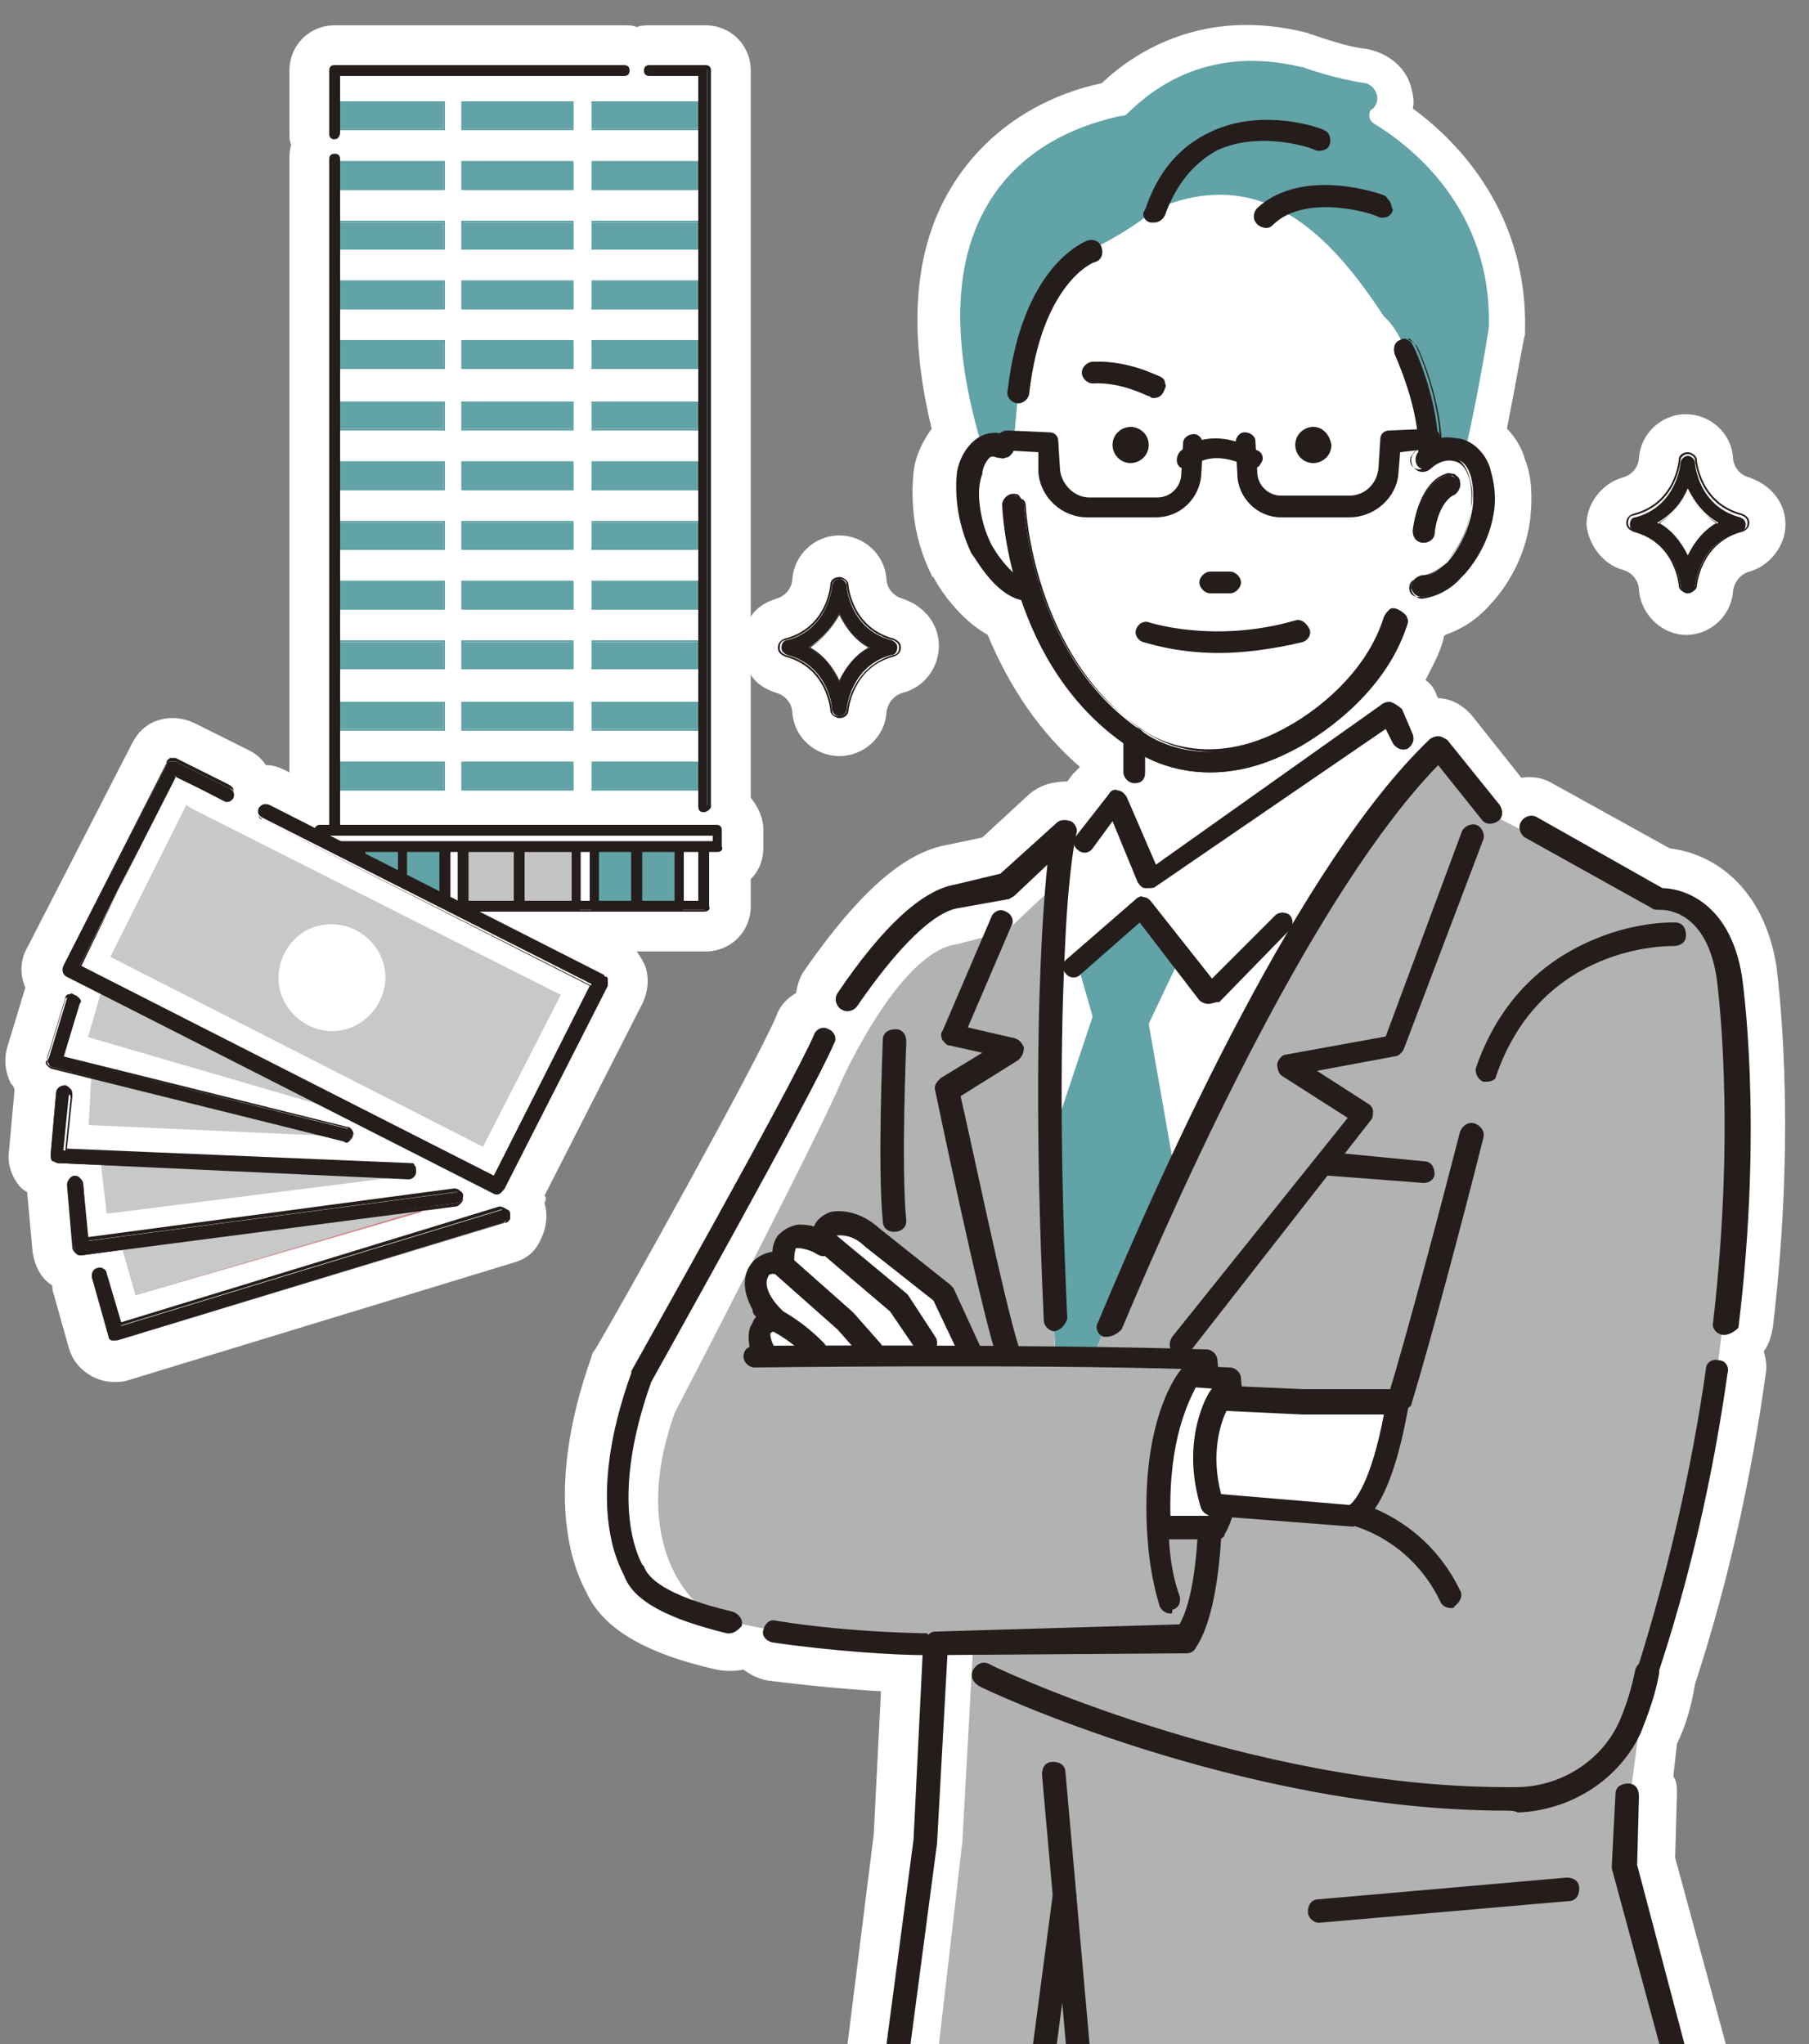
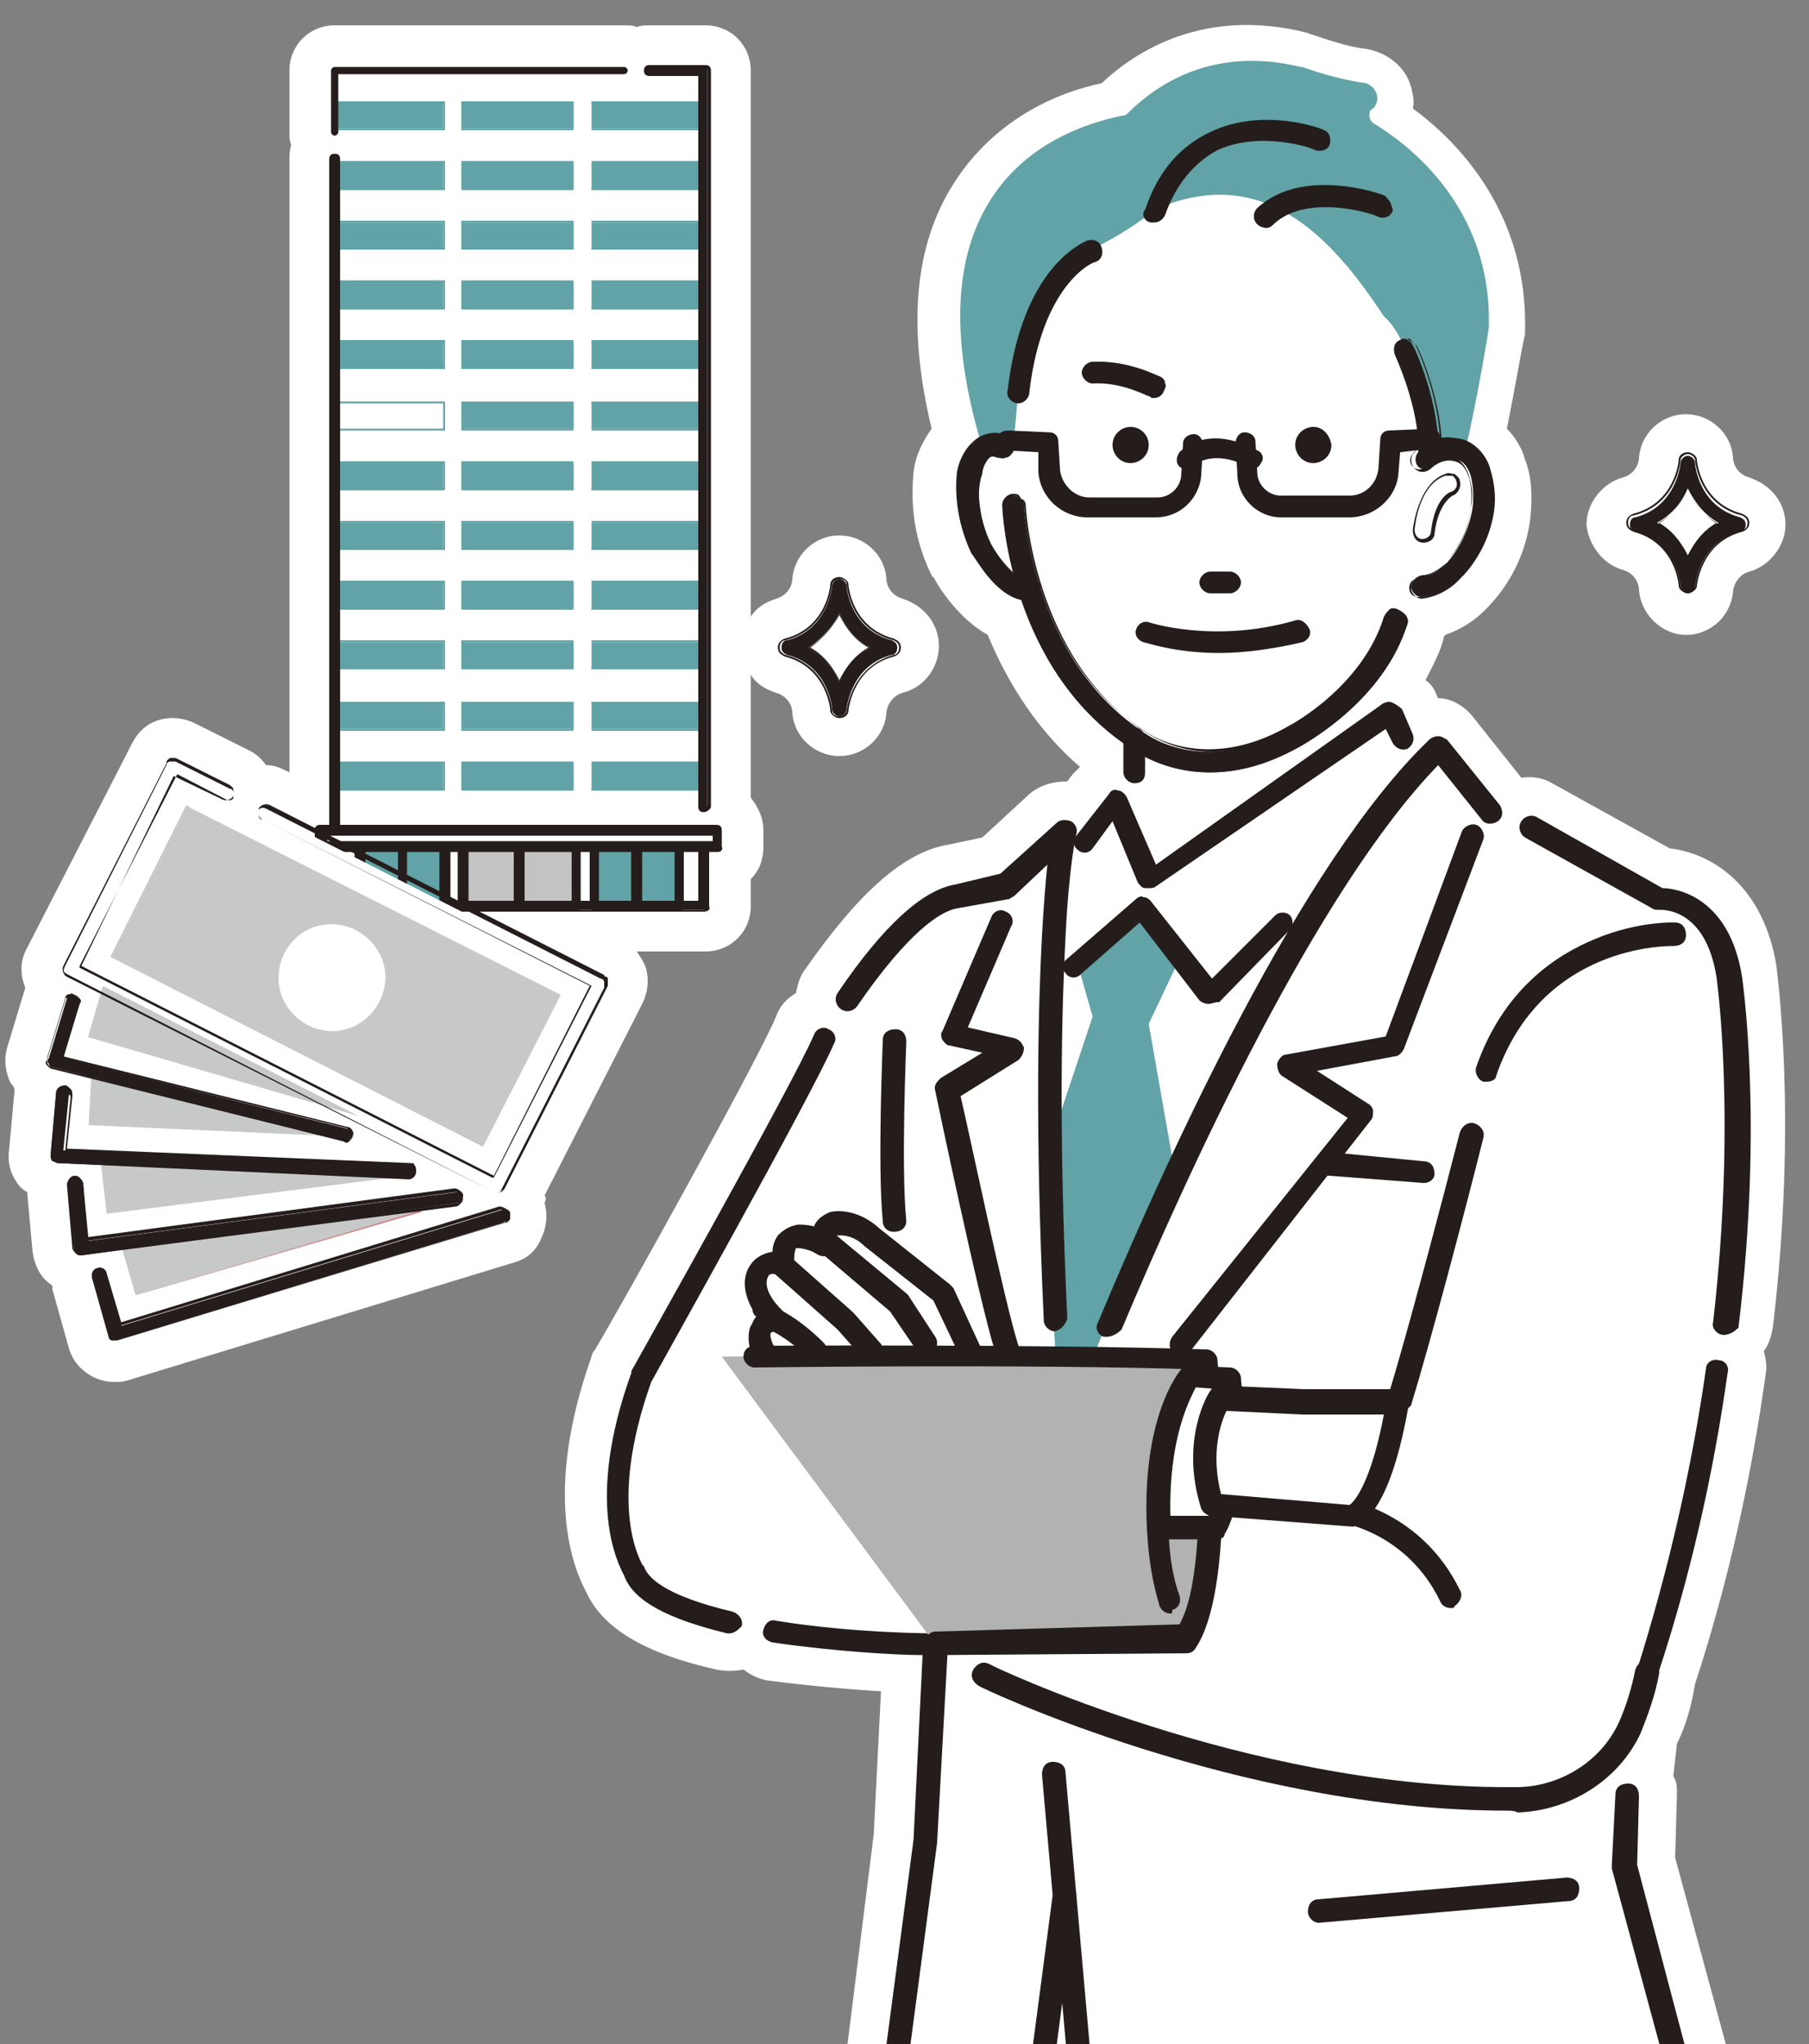
<svg xmlns="http://www.w3.org/2000/svg" xmlns:xlink="http://www.w3.org/1999/xlink" version="1.1" id="レイヤー_1" x="0px" y="0px" viewBox="0 0 100 113" style="enable-background:new 0 0 100 113;" xml:space="preserve">
  <rect x="0" y="0" width="100" height="113" fill="#808080" stroke="none" />
  <style type="text/css">
	.st0{clip-path:url(#SVGID_00000057136453830713173440000013630803890808575118_);}
	.st1{fill:#FFFFFF;}
	.st2{fill:#61A3A6;}
	.st3{fill:#251D1B;}
	.st4{fill:#B3B2B3;}
	.st5{fill:#C3C3C3;}
	.st6{fill:#D58084;}
	.st7{fill:#C7C8C8;}
</style>
  <g>
    <defs>
      <rect id="SVGID_1_" width="100" height="113" />
    </defs>
    <clipPath id="SVGID_00000052826461155313737000000012243194355300940674_">
      <use xlink:href="#SVGID_1_" style="overflow:visible;" />
    </clipPath>
    <g style="clip-path:url(#SVGID_00000052826461155313737000000012243194355300940674_);">
      <g>
        <path class="st1" d="M92.3,46.9l-6.5-3.6c-0.5-0.3-1.1-0.4-1.7-0.3l-2.7-3.4c-0.5-0.6-1.2-1-1.9-1l-0.1-0.2     c-0.1-0.3-0.3-0.6-0.6-0.8c0.4-0.8,0.8-1.5,1-2.3c0-0.1,0-0.1,0.1-0.2c0.8-0.3,1.6-0.7,2.5-1.7c1.2-1.3,2-3,2.2-4.8     c0.1-1.1,0.1-2.2-0.3-3.2c-0.1-0.4-0.4-1.1-1-1.7c0.5-2.5,0.9-4.9,1-5.2c0,0,0-0.1,0-0.1c0.2-6.5-3.6-10.5-6.2-12.4     c0.1-0.4,0-0.8-0.1-1.2c-0.3-1.1-1.3-1.9-2.5-2.1c-1-0.1-2.4-0.6-3-0.8c-0.1,0-0.2-0.1-0.3-0.1c-5.6-1.4-9.4,1-11.3,2.8     c-2.4,0.5-6.1,2-8.4,5.9c-2,3.4-2.3,7.8-1,13.2c-0.5,0.7-0.9,1.5-1,2.4c-0.1,1.1-0.2,3.3,1,5.7c0,0,0,0.1,0.1,0.1     c0.3,0.6,1.4,2.3,3,3.2c1.2,2.9,2.9,5.4,5.1,7.3c-0.1,0.1-0.3,0.3-0.4,0.4L59,43.2c-0.8,0-1.5,0.2-2.1,0.7l-2.6,2.4l-1.9,0.4     c-2.4,0.4-4.9,2.6-7.9,6.9c-0.3,0.4-0.4,0.8-0.5,1.3c-0.5,0.3-0.9,0.7-1.1,1.3c-1,2.4-8.5,15.9-10,18.4c-0.1,0.1-0.2,0.3-0.2,0.4     c-2.7,7.6-1,11.7-0.3,13c0.9,2,3.2,3.4,7.2,4.3c0.5,0.1,1,0.1,1.5,0c0.4,0.3,0.8,0.5,1.3,0.6c2.3,0.3,4.6,0.5,6.3,0.6l-0.4,7.9     l-1.5,12c-0.2,1.5,0.9,2.9,2.5,3.1c0.1,0,0.2,0,0.3,0c0.7,0,1.3-0.2,1.8-0.6h4.5c0.4,0.3,0.9,0.6,1.5,0.6c0.1,0,0.2,0,0.3,0     c0.3,0,0.7-0.1,1-0.2c0.3,0.1,0.7,0.2,1,0.2c0.1,0,0.2,0,0.3,0c0.6-0.1,1.1-0.3,1.5-0.6h29.4c0.5,0.4,1.1,0.6,1.8,0.6     c0.3,0,0.5,0,0.7-0.1c0.7-0.2,1.3-0.7,1.7-1.3c0.4-0.6,0.5-1.4,0.3-2.1l-2.8-10.3l0.1-3.5c0-0.4,0-0.7-0.2-1l0.2-1.8     c0.5-1,0.8-2.1,1-3.3c1.8-5.5,3.1-11.3,3.9-17.1c0.1-0.5,0-0.9-0.1-1.3c0.3-0.4,0.4-0.8,0.5-1.3c1.4-11.7,0.2-19.8,0.2-20     C97.5,49.1,94.8,47.2,92.3,46.9z" />
        <path class="st1" d="M89.7,31.5C89.7,31.5,89.7,31.5,89.7,31.5c0.7,0.2,0.9,0.8,0.9,1.1c0.1,1.4,1.3,2.5,2.6,2.5     c1.4,0,2.5-1.1,2.6-2.4c0-0.2,0.2-0.9,0.9-1.1c1.1-0.3,2-1.4,2-2.6c0-1.2-0.8-2.2-2-2.6c-0.7-0.2-0.9-0.8-0.9-1.1     c-0.1-1.4-1.3-2.4-2.6-2.4c-1.4,0-2.5,1.1-2.6,2.4c0,0.3-0.2,0.9-0.9,1.1c-1.1,0.3-2,1.4-2,2.6C87.8,30.1,88.6,31.2,89.7,31.5z" />
        <path class="st1" d="M30.1,66.1l5.4-10.6c0.3-0.6,0.4-1.3,0.2-2c-0.1-0.3-0.3-0.6-0.5-0.9h3.8c1.4,0,2.5-1.1,2.5-2.5v-1.5     c0.5-0.5,0.7-1.1,0.7-1.8v-0.9c0-0.7-0.3-1.3-0.7-1.8v-6.8c0.3,0.5,0.8,0.8,1.4,1c0,0,0,0,0,0c0.7,0.2,0.9,0.8,0.9,1.1     c0.1,1.4,1.3,2.4,2.6,2.4c1.3,0,2.5-1,2.6-2.4l0,0c0-0.2,0.2-0.9,0.9-1.1c1.2-0.3,2-1.4,2-2.6c0-1.2-0.8-2.2-2-2.6     c-0.7-0.2-0.9-0.8-0.9-1.1c-0.1-1.4-1.3-2.4-2.6-2.4c-1.4,0-2.5,1.1-2.6,2.4c0,0.3-0.2,0.9-0.9,1.1c-0.6,0.2-1.1,0.5-1.4,1V3.9     c0-1.4-1.1-2.5-2.5-2.5h-3.1c-0.2,0-0.5,0-0.7,0.1c-0.2-0.1-0.4-0.1-0.7-0.1h-16c-1.4,0-2.5,1.1-2.5,2.5v3.4c0,0.3,0,0.5,0.1,0.7     C16,8.3,16,8.6,16,8.8v33.9l-0.2-0.1c-0.4-0.2-0.7-0.3-1.1-0.3c-0.2-0.3-0.5-0.6-0.9-0.8L10.8,40c-0.6-0.3-1.3-0.4-2-0.2     c-0.7,0.2-1.2,0.7-1.5,1.3L1.5,52.4c-0.4,0.7-0.4,1.5-0.1,2.2c0,0,0,0,0,0l-1,3.3c-0.2,0.7-0.1,1.4,0.2,2     c0.1,0.1,0.2,0.2,0.2,0.4l-0.3,3.3c-0.1,0.7,0.1,1.4,0.6,2c0.1,0.1,0.2,0.2,0.4,0.3l0.3,3.3c0.1,0.7,0.4,1.4,1,1.8     c0,0,0.1,0.1,0.1,0.1c0,0.1,0,0.1,0,0.2l0.9,3.2c0.2,0.7,0.6,1.2,1.3,1.6c0.4,0.2,0.8,0.3,1.2,0.3c0.3,0,0.5,0,0.8-0.1l21.3-6.5     c0.7-0.2,1.2-0.6,1.5-1.3c0.3-0.6,0.4-1.3,0.2-2C30.2,66.3,30.2,66.2,30.1,66.1z" />
      </g>
      <g>
        <g>
          <path class="st2" d="M75.9,6.8c-0.1-0.1-0.2-0.2-0.2-0.4c0-0.2,0-0.3,0.2-0.4l0,0c0.2-0.2,0.3-0.5,0.2-0.8      c-0.1-0.3-0.3-0.5-0.6-0.6C74,4.4,72.2,3.8,72,3.7c0,0,0,0-0.1,0c-5-1.2-8.1,1.1-9.6,2.6c-0.1,0.1-0.2,0.1-0.3,0.1      c-1.9,0.4-5.4,1.5-7.4,4.9c-1.9,3.2-2,7.6-0.4,13.1c0.1-0.1,0.3,0.1,0.5,0.6c0.5-0.1,1-0.1,1.3-0.1l0.3-3.3      c0.9-4.8,1.1-4.8,4-7.8c0,0,2-0.9,3.5-2.2c5.9-2.6,9.7,1.3,12.7,5.9l0,0c1.8,1.5,2.7,7.5,2.7,7.5c0.8-0.3,1.4-0.3,1.8-0.1      c0.7-3,1.3-6.7,1.3-6.8l0,0C82.5,11.5,77.9,8,75.9,6.8z" />
          <g>
            <path class="st1" d="M56.8,32.3C56.8,32.3,56.8,32.3,56.8,32.3C56.7,32.3,56.7,32.3,56.8,32.3z" />
            <g>
              <path class="st1" d="M78.7,42.9L78.7,42.9C78.7,42.9,78.7,42.9,78.7,42.9z" />
              <path class="st1" d="M79.2,25c0,0-0.9-6-2.7-7.5l0,0C73.5,13,69.6,9,63.8,11.7c-1.5,1.3-3.5,2.2-3.5,2.2c-2.9,2.9-3.1,3-4,7.8        L56,24.9c-0.7,0-2.4-0.1-2.5,1.7c0,0-0.2,2.2,1,4.3c0,0,0.5,0.8,1.3,1.2c0.3,0.1,0.6,0.2,0.9,0.1c0,0,0,0,0,0c0,0,0,0,0,0        c0.3,1.3,1.1,3.9,3.7,6.3c0.6,0.6,1.4,1.3,2.2,1.8c0.1,2.4-0.7,4-0.7,4l-3.8,3.2l-0.7,7.8c0.1-0.5,0.7,14.5,0.7,14.1l6.6-5.4        l7.9-14.8c0.2-0.2,5.8-6.1,6-6.3L77,39.5l-0.5,0.5l-0.2-3.3c1-1.3,1.4-2.3,2-4.3c0.1,0,0.2,0.1,0.4,0.1c0.5,0.1,1.4-0.4,1.9-1        c0.9-1.1,1.4-1.5,1.5-3.8C82.1,27.6,82.2,23.8,79.2,25z" />
            </g>
          </g>
          <polygon class="st2" points="58.6,79.7 57.7,64.3 60.4,56.2 59.6,53.4 63,50.4 65.3,52.8 63.5,56.6 64.8,64     " />
          <path class="st3" d="M63.5,49.1c-0.1,0-0.1,0-0.2,0c-0.2,0-0.3-0.2-0.4-0.3l-1.4-3.4l-1.1,1.5c-0.2,0.3-0.6,0.3-0.8,0.1      c-0.3-0.2-0.3-0.6-0.1-0.8l1.8-2.3c0.1-0.2,0.3-0.3,0.5-0.2c0.2,0,0.4,0.2,0.5,0.4l1.6,3.7L76.3,39c0.1-0.1,0.3-0.2,0.5-0.2      c0.2,0,0.6,0.3,0.7,0.4l0.6,1.4c0.1,0.3,0,0.6-0.3,0.8c-0.3,0.1-0.6,0-0.8-0.3l-0.4-0.8L63.9,49C63.8,49.1,63.6,49.1,63.5,49.1z      " />
          <path class="st3" d="M66.8,55.5C66.8,55.5,66.8,55.5,66.8,55.5c-0.2,0-0.4-0.1-0.5-0.2L63,51l-3.3,2.9c-0.2,0.2-0.6,0.2-0.8-0.1      c-0.2-0.2-0.2-0.6,0.1-0.8l3.8-3.3c0.1-0.1,0.3-0.2,0.4-0.1c0.2,0,0.3,0.1,0.4,0.2l3.4,4.3l3.5-3.5c0.2-0.2,0.6-0.2,0.8,0      c0.2,0.2,0.2,0.6,0,0.8l-3.9,4C67.1,55.4,67,55.5,66.8,55.5z" />
          <path class="st3" d="M62.7,43.3c-0.3,0-0.6-0.3-0.6-0.6v-1.9c0-0.3,0.3-0.6,0.6-0.6s0.6,0.3,0.6,0.6v1.9      C63.3,43.1,63.1,43.3,62.7,43.3z" />
          <path class="st3" d="M72.6,23.6c-0.5,0-1,0.4-1,1c0,0.5,0.4,1,1,1c0.5,0,1-0.4,1-1C73.5,24,73.1,23.6,72.6,23.6z" />
          <path class="st3" d="M62.5,23.6c-0.5,0-1,0.4-1,1c0,0.5,0.4,1,1,1c0.5,0,1-0.4,1-1C63.5,24,63,23.6,62.5,23.6z" />
          <path class="st3" d="M64.4,21.2c0-0.2-0.1-0.3-0.3-0.4c-0.1,0-1.7-0.9-3.7-0.8c-0.3,0-0.6,0.3-0.6,0.6c0,0.3,0.3,0.6,0.6,0.6      c1.6-0.1,3,0.7,3.1,0.7c0.1,0,0.1,0.1,0.2,0.1c0,0,0.1,0,0.1,0c0.2,0,0.4-0.1,0.5-0.3C64.4,21.5,64.5,21.3,64.4,21.2z" />
          <g>
            <path class="st3" d="M66.9,31.6c-0.3,0-0.6,0.3-0.6,0.6c0,0.3,0.3,0.6,0.6,0.6H68c0.3,0,0.6-0.3,0.6-0.6c0-0.3-0.3-0.6-0.6-0.6       H66.9z" />
            <path class="st3" d="M63.6,12.3c0.1,0,0.1,0,0.2,0c0.3,0,0.5-0.2,0.6-0.4c0.6-1.7,1.6-2.9,2.9-3.6c2.4-1.1,5.3-0.1,5.4,0       c0.3,0.1,0.7,0,0.8-0.3c0.1-0.3,0-0.7-0.3-0.8c-0.1-0.1-3.4-1.3-6.3,0.1c-1.7,0.8-2.9,2.2-3.6,4.3       C63.1,11.8,63.2,12.2,63.6,12.3z" />
            <path class="st3" d="M76.8,11.1c-0.1-0.1-0.2-0.3-0.3-0.3c-0.2-0.1-4.5-1.6-7,0.7c-0.2,0.2-0.3,0.6,0,0.9       c0.1,0.1,0.3,0.2,0.5,0.2c0.2,0,0.3-0.1,0.4-0.2c1.9-1.8,5.8-0.5,5.8-0.4c0.3,0.1,0.7,0,0.8-0.4C76.9,11.4,76.9,11.2,76.8,11.1       z" />
            <path class="st3" d="M71.6,34.3c-4.5,1.3-8.1,0.1-8.1,0.1c-0.3-0.1-0.6,0.1-0.7,0.4c-0.1,0.3,0.1,0.6,0.4,0.7       c0.1,0,1.7,0.6,4.2,0.6c1.3,0,2.9-0.2,4.6-0.6c0.3-0.1,0.5-0.4,0.4-0.7C72.2,34.4,71.9,34.2,71.6,34.3z" />
          </g>
          <g>
            <path class="st3" d="M78.6,33c-0.3,0-0.5-0.2-0.6-0.5c0-0.3,0.2-0.6,0.5-0.6c0.6,0,1.1-0.5,1.5-0.8c0.7-0.8,1.2-1.8,1.4-3       c0.1-0.8,0-1.4-0.1-1.8c-0.1-0.3-0.3-0.8-0.8-0.9c-0.7-0.2-1.3,0.4-1.3,0.4c-0.2,0.2-0.6,0.2-0.8,0c-0.2-0.2-0.2-0.6,0-0.8       c0,0,1.1-1.1,2.5-0.7c0.9,0.3,1.4,1.2,1.5,1.7c0.2,0.7,0.3,1.4,0.2,2.2c-0.2,1.4-0.8,2.6-1.7,3.6C80.1,32.5,79.4,32.9,78.6,33       C78.6,33,78.6,33,78.6,33z" />
            <path class="st3" d="M78.6,33.1c-0.3,0-0.6-0.3-0.6-0.6c0-0.3,0.2-0.6,0.6-0.7c0.6,0,1.1-0.5,1.4-0.8c0.7-0.8,1.2-1.8,1.3-2.9       c0.1-0.8,0-1.4-0.1-1.7c-0.1-0.3-0.3-0.8-0.8-0.9c-0.7-0.2-1.3,0.4-1.3,0.4c-0.2,0.2-0.6,0.3-0.9,0c-0.2-0.2-0.3-0.6,0-0.9       c0,0,1.1-1.2,2.5-0.7c1,0.3,1.4,1.2,1.6,1.7c0.2,0.7,0.3,1.5,0.2,2.3c-0.2,1.4-0.8,2.7-1.7,3.6C80.2,32.6,79.4,33,78.6,33.1       C78.6,33.1,78.6,33.1,78.6,33.1z M80.1,25.2c0.1,0,0.2,0,0.3,0.1c0.5,0.2,0.7,0.7,0.8,1c0.1,0.4,0.3,0.9,0.1,1.8       c-0.1,1.2-0.6,2.2-1.4,3c-0.4,0.4-0.9,0.8-1.5,0.9c-0.3,0-0.5,0.2-0.5,0.5c0,0.3,0.2,0.5,0.5,0.5c0.7,0,1.5-0.4,2.2-1.2       c0.9-1,1.5-2.2,1.6-3.6c0.1-0.8,0-1.5-0.2-2.2c-0.2-0.5-0.6-1.3-1.5-1.6c-1.4-0.4-2.4,0.6-2.4,0.7c-0.2,0.2-0.2,0.5,0,0.7       c0.2,0.2,0.5,0.2,0.7,0C79.1,25.7,79.5,25.2,80.1,25.2z" />
          </g>
          <g>
            <path class="st3" d="M79,25.5C79,25.5,79,25.5,79,25.5c-0.3,0-0.6-0.3-0.6-0.6c0.1-2.5-1.3-5.4-1.3-5.4c-0.1-0.3,0-0.6,0.3-0.7       c0.3-0.1,0.6,0,0.7,0.3c0.1,0.1,1.5,3.2,1.4,5.9C79.6,25.3,79.3,25.5,79,25.5z" />
            <path class="st3" d="M79,25.6L79,25.6c-0.4,0-0.6-0.3-0.6-0.6c0.1-2.4-1.3-5.4-1.3-5.4c-0.1-0.3,0-0.7,0.3-0.8       c0.1-0.1,0.3-0.1,0.5,0c0.2,0.1,0.3,0.2,0.4,0.3c0.1,0.1,1.5,3.2,1.4,6C79.6,25.3,79.4,25.6,79,25.6z M77.7,18.8       c-0.1,0-0.1,0-0.2,0c-0.2,0.1-0.3,0.4-0.2,0.7c0,0,1.4,2.9,1.3,5.4c0,0.3,0.2,0.5,0.5,0.5l0,0c0.3,0,0.5-0.2,0.5-0.5       c0.1-2.7-1.3-5.8-1.4-5.9c-0.1-0.1-0.2-0.2-0.3-0.3C77.8,18.8,77.7,18.8,77.7,18.8z" />
          </g>
          <g>
            <path class="st3" d="M66.9,42.7c-2.6,0-4.2-1.2-4.4-1.4c-6.6-4.4-7-13-7-13.3c0-0.3,0.2-0.6,0.5-0.6c0.3,0,0.6,0.2,0.6,0.5l0,0       c0,0.1,0.4,8.4,6.5,12.5c0,0,0,0,0,0c0.1,0.1,3.4,2.7,8.3-0.2c0,0,0,0,0,0c0,0,4-2.2,5.3-6c0.1-0.3,0.4-0.5,0.7-0.4       c0.3,0.1,0.5,0.4,0.4,0.7c-1.3,4.2-5.5,6.5-5.8,6.7C70.1,42.3,68.3,42.7,66.9,42.7z" />
            <path class="st3" d="M66.9,42.7c-2.6,0-4.2-1.2-4.5-1.4c-6.6-4.4-7-13-7-13.4c0-0.3,0.3-0.6,0.6-0.6c0.2,0,0.3,0,0.4,0.2       c0.1,0.1,0.2,0.3,0.2,0.4c0,0.1,0.4,8.4,6.5,12.4c0,0,0,0,0,0c0.1,0.1,3.4,2.6,8.2-0.2l0,0c0,0,4-2.1,5.2-6       c0.1-0.2,0.2-0.3,0.3-0.4c0.1-0.1,0.3-0.1,0.5,0c0.2,0.1,0.3,0.2,0.4,0.3c0.1,0.1,0.1,0.3,0,0.5c-1.3,4.2-5.4,6.4-5.8,6.7       C70.3,42.2,68.6,42.7,66.9,42.7L66.9,42.7L66.9,42.7C66.9,42.7,66.9,42.7,66.9,42.7z M56.1,27.4C56,27.4,56,27.4,56.1,27.4       c-0.3,0-0.5,0.2-0.5,0.5c0,0.4,0.4,8.9,6.9,13.3c0.2,0.1,1.8,1.4,4.4,1.4c0,0,0,0,0,0l0,0c1.7,0,3.4-0.5,5.1-1.5       c0.2-0.1,4.4-2.4,5.8-6.6c0.1-0.3-0.1-0.5-0.3-0.6c-0.1,0-0.3,0-0.4,0c-0.1,0.1-0.2,0.2-0.2,0.3c-1.2,3.9-5.2,6-5.3,6l0,0       c-4.9,2.9-8.2,0.3-8.4,0.2c0,0,0,0,0,0c-6.1-4.1-6.5-12.4-6.5-12.5c0-0.1-0.1-0.3-0.2-0.3C56.3,27.5,56.2,27.4,56.1,27.4z" />
          </g>
          <g>
            <path class="st3" d="M56.8,33.2c-1.6,0-2.9-2.3-3-2.6c0,0,0,0,0,0c-0.9-1.9-0.9-3.6-0.8-4.5c0.1-0.6,0.3-1.2,0.8-1.6       c0.6-0.6,1.3-0.7,2-0.4c0.3,0.1,0.4,0.5,0.3,0.7c-0.1,0.3-0.5,0.4-0.7,0.3c-0.2-0.1-0.4-0.1-0.7,0.2c-0.2,0.2-0.4,0.6-0.4,0.9       C54,27,54,28.5,54.7,30.1c0.5,0.9,1.5,2.1,2.1,2c0.3-0.1,0.6,0.2,0.6,0.5c0.1,0.3-0.2,0.6-0.5,0.6C57,33.2,56.9,33.2,56.8,33.2       z" />
            <path class="st3" d="M56.8,33.2c-1.6,0-2.9-2.4-3.1-2.6l0,0c-0.9-1.9-0.9-3.6-0.8-4.5c0.1-0.6,0.4-1.2,0.8-1.6       c0.6-0.6,1.3-0.7,2-0.4c0.1,0.1,0.3,0.2,0.3,0.4c0.1,0.2,0,0.3,0,0.5c-0.1,0.1-0.2,0.3-0.4,0.3c-0.2,0.1-0.3,0-0.5,0       c-0.2-0.1-0.4-0.1-0.6,0.2c-0.2,0.2-0.4,0.5-0.4,0.9c-0.1,0.7-0.1,2.2,0.6,3.8c0.5,0.9,1.5,2,2.1,1.9c0.2,0,0.3,0,0.5,0.1       c0.1,0.1,0.2,0.2,0.3,0.4c0,0.2,0,0.3-0.1,0.5c-0.1,0.1-0.2,0.2-0.4,0.3C57,33.2,56.9,33.2,56.8,33.2L56.8,33.2       C56.8,33.2,56.8,33.2,56.8,33.2z M55,24c-0.4,0-0.8,0.2-1.2,0.5c-0.4,0.4-0.7,1-0.7,1.6c-0.1,0.9-0.1,2.6,0.8,4.4l0,0       c0.1,0.3,1.4,2.6,3,2.6c0,0,0,0,0,0l0,0c0.1,0,0.2,0,0.3,0c0.1,0,0.2-0.1,0.3-0.2c0.1-0.1,0.1-0.2,0.1-0.4       c0-0.1-0.1-0.2-0.2-0.3c-0.1-0.1-0.2-0.1-0.4-0.1c-0.7,0.1-1.7-1.1-2.2-2c-0.8-1.6-0.7-3.1-0.7-3.9c0-0.4,0.2-0.7,0.5-1       c0.3-0.3,0.6-0.3,0.8-0.2c0.1,0.1,0.3,0.1,0.4,0c0.1,0,0.2-0.1,0.3-0.3c0.1-0.1,0.1-0.3,0-0.4c0-0.1-0.1-0.2-0.3-0.3       C55.5,24.1,55.2,24,55,24z" />
          </g>
          <g>
-             <path class="st3" d="M78.7,30C78.7,30,78.7,30,78.7,30c-0.4,0-0.6-0.3-0.6-0.6c0-0.1,0.3-2.6,1.8-3.1c0.3-0.1,0.6,0.1,0.7,0.4       c0.1,0.3-0.1,0.6-0.3,0.7c-0.1,0-0.9,0.4-1,2.1C79.2,29.8,79,30,78.7,30z" />
            <path class="st3" d="M78.7,30C78.7,30,78.7,30,78.7,30c-0.4,0-0.6-0.3-0.6-0.7c0-0.1,0.3-2.6,1.8-3.1c0.2-0.1,0.3,0,0.5,0       c0.1,0.1,0.3,0.2,0.3,0.4c0.1,0.3-0.1,0.7-0.4,0.8c0,0-0.8,0.4-1,2.1C79.3,29.8,79,30,78.7,30z M80.1,26.3c-0.1,0-0.1,0-0.2,0       c-1.5,0.5-1.7,2.9-1.7,3c0,0.3,0.2,0.5,0.4,0.5c0.3,0,0.5-0.2,0.5-0.4c0.2-1.8,1-2.2,1.1-2.2c0.3-0.1,0.4-0.4,0.3-0.6       c0-0.1-0.1-0.2-0.2-0.3C80.3,26.3,80.2,26.3,80.1,26.3z" />
          </g>
          <path class="st3" d="M56.3,22.3C56.3,22.3,56.3,22.3,56.3,22.3c-0.4,0-0.7-0.4-0.6-0.7c0.8-6.9,4.2-8.2,4.4-8.3      c0.3-0.1,0.7,0,0.8,0.4c0.1,0.3,0,0.7-0.4,0.8c-0.1,0-2.9,1.2-3.6,7.2C56.9,22,56.6,22.3,56.3,22.3z" />
          <path class="st1" d="M58.6,79.7c0,0,10.7-28.9,20.7-38.4l2.9,3.6l9.3,4.8c0,0,3.2-0.3,3.9,4.4c0,0,2.6,17-4.4,38.5l-1.4,10.6      l2.9,10.7h-43l1.6-12.1l0.6-10.9c0,0-15.2-0.2-16.7-4.1c0,0-2.3-3.2,0.5-10.7c0,0,8.9-15.8,10.1-18.7c0,0,4.2-7.4,7.4-7.8      l2.7-0.6l3.2-3C58.8,46,57,53.5,58.6,79.7z" />
          <path class="st1" d="M58.6,79.7c0,0,10.7-28.9,20.7-38.4l2.9,3.6l9.3,4.8c0,0,3.2-0.3,3.9,4.4c0,0,2.6,17-4.4,38.5l-1.4,10.6      l2.9,10.7h-43l1.6-12.1l0.6-10.9c0,0-15.2-0.2-16.7-4.1c0,0-2.3-3.2,0.5-10.7c0,0,8.9-15.8,10.1-18.7c0,0,4.2-7.4,7.4-7.8      l2.7-0.6l3.2-3C58.8,46,57,53.5,58.6,79.7z" />
-           <path class="st4" d="M58.6,79.7c0,0,10.7-28.9,20.7-38.4l2.9,3.6l9.3,4.8c0,0,3.2-0.3,3.9,4.4c0,0,2.6,17-4.4,38.5l-1.4,10.6      l2.9,10.7H51.8l1.4-12.1l0.6-10.9c0,0-13.1-0.1-15.1-2.1c0,0-4.1-3.1-1.4-10.7c0,0,8-15.4,9.2-18.3c0,0,3.2-7.2,6.4-7.6l2.7-0.7      l3.2-3C58.8,48.6,57,53.5,58.6,79.7z" />
          <path class="st3" d="M40.3,90.3c0,0-0.1,0-0.1,0c-3.3-0.8-5.2-1.8-5.7-3.2c-0.3-0.6-2.2-4,0.4-11.2c0,0,0-0.1,0-0.1      c0.1-0.2,8.9-15.8,10.1-18.6c0.1-0.3,0.5-0.5,0.8-0.3c0.3,0.1,0.5,0.5,0.3,0.8c-1.2,2.8-9.5,17.6-10.1,18.7      c-2.5,7-0.5,10-0.5,10.1c0,0,0.1,0.1,0.1,0.1c0.2,0.6,1.1,1.6,4.9,2.5c0.3,0.1,0.6,0.4,0.5,0.8C40.8,90.1,40.6,90.3,40.3,90.3z" />
          <path class="st3" d="M49.5,114.5C49.5,114.5,49.5,114.5,49.5,114.5c-0.4-0.1-0.7-0.4-0.6-0.7l1.6-12.1L51,91.5      c-1.4,0-4.9-0.2-8.3-0.7c-0.4-0.1-0.6-0.4-0.5-0.7c0.1-0.4,0.4-0.6,0.7-0.5c4.3,0.7,8.7,0.7,8.8,0.7c0.2,0,0.3,0.1,0.5,0.2      c0.1,0.1,0.2,0.3,0.2,0.5l-0.6,10.9c0,0,0,0,0,0l-1.6,12.1C50.1,114.2,49.9,114.5,49.5,114.5z" />
          <path class="st3" d="M92.6,114.5c-0.3,0-0.5-0.2-0.6-0.5l-2.9-10.7c0-0.1,0-0.1,0-0.2l0.2-3.9c0-0.4,0.3-0.6,0.7-0.6      c0.4,0,0.6,0.3,0.6,0.7l-0.1,3.8l2.8,10.6c0.1,0.3-0.1,0.7-0.5,0.8C92.7,114.4,92.6,114.5,92.6,114.5z" />
          <path class="st3" d="M91.1,93.1c-0.1,0-0.1,0-0.2,0c-0.3-0.1-0.5-0.5-0.4-0.8c1.7-5.4,3-11,3.8-16.6c0-0.4,0.4-0.6,0.7-0.5      c0.4,0,0.6,0.4,0.5,0.7c-0.8,5.7-2.1,11.4-3.9,16.8C91.6,92.9,91.3,93.1,91.1,93.1z" />
          <path class="st3" d="M95.3,73.8C95.2,73.8,95.2,73.8,95.3,73.8c-0.4,0-0.7-0.4-0.6-0.7c1.3-11.3,0.2-18.9,0.2-19      c-0.6-4-3.1-3.8-3.2-3.8c-0.1,0-0.3,0-0.4-0.1l-7-3.9c-0.3-0.2-0.4-0.6-0.2-0.9c0.2-0.3,0.6-0.4,0.9-0.2l6.9,3.9      c0.8,0,3.7,0.5,4.4,4.9c0,0.1,1.2,7.9-0.2,19.4C95.9,73.6,95.6,73.8,95.3,73.8z" />
          <path class="st3" d="M61.2,73.9c-0.1,0-0.2,0-0.2,0c-0.3-0.1-0.5-0.5-0.3-0.8c3.8-9.1,11.2-25.4,18.3-32.2      c0.1-0.1,0.3-0.2,0.5-0.2c0.2,0,0.3,0.1,0.5,0.2l2.9,3.6c0.2,0.3,0.2,0.7-0.1,0.9c-0.3,0.2-0.7,0.2-0.9-0.1l-2.4-3      c-6.7,6.9-13.8,22.4-17.5,31.2C61.7,73.8,61.4,73.9,61.2,73.9z" />
          <path class="st3" d="M58.3,73.6c-0.3,0-0.6-0.3-0.6-0.6c-0.5-10.8-0.3-17.5-0.1-21.3c0.1-1.7,0.2-3,0.3-3.9l-1.8,1.7      c-0.1,0.1-0.2,0.1-0.3,0.2L53,50.2c0,0,0,0,0,0c-1.4,0.2-3.4,2.2-5.6,5.4c-0.2,0.3-0.6,0.4-0.9,0.2c-0.3-0.2-0.4-0.6-0.2-0.9      c2.5-3.7,4.7-5.7,6.5-6l2.5-0.6l3.1-2.8c0.2-0.2,0.5-0.2,0.8-0.1c0.2,0.1,0.4,0.4,0.3,0.7c0,0-0.4,1.6-0.6,5.7      c-0.2,3.8-0.4,10.5,0.1,21.1C58.9,73.2,58.7,73.5,58.3,73.6C58.3,73.6,58.3,73.6,58.3,73.6z" />
          <path class="st3" d="M65.3,74.9c-0.1,0-0.3,0-0.4-0.1c-0.3-0.2-0.3-0.6-0.1-0.9l9.7-12.1l-3.6-2.3c-0.2-0.1-0.3-0.4-0.3-0.7      c0.1-0.3,0.3-0.5,0.5-0.5l5.5-1L80.8,46c0.1-0.3,0.5-0.5,0.8-0.4c0.3,0.1,0.5,0.5,0.4,0.8l-4.4,11.6c-0.1,0.2-0.3,0.4-0.5,0.4      l-4.3,0.8l2.8,1.8c0.2,0.1,0.3,0.3,0.3,0.4c0,0.2,0,0.4-0.1,0.5L65.8,74.7C65.6,74.8,65.5,74.9,65.3,74.9z" />
          <path class="st3" d="M55.6,75.1c-0.3,0-0.5-0.2-0.6-0.4c-0.9-2.9-3.2-13.9-3.3-14.4c-0.1-0.3,0.1-0.5,0.3-0.7l2.3-1.4l-1.8-0.4      c-0.2,0-0.3-0.2-0.4-0.3c-0.1-0.2-0.1-0.4,0-0.5l2.7-6.3c0.1-0.3,0.5-0.5,0.8-0.3c0.3,0.1,0.5,0.5,0.3,0.8l-2.4,5.6l2.6,0.6      c0.3,0.1,0.4,0.3,0.5,0.5c0,0.3-0.1,0.5-0.3,0.7l-3.2,2c0.5,2.1,2.4,11.3,3.2,13.8c0.1,0.3-0.1,0.7-0.4,0.8      C55.8,75.1,55.7,75.1,55.6,75.1z" />
          <path class="st3" d="M83.3,100.1c-14.8,0-29.1-6.8-29.2-6.9c-0.3-0.2-0.5-0.5-0.3-0.9c0.2-0.3,0.5-0.5,0.9-0.3      c0.1,0.1,14.2,6.8,28.6,6.8c0.2,0,0.3,0,0.5,0c2.4,0,4.7-1.4,5.7-3.6c0.4-0.9,0.7-1.9,0.9-2.9c0.1-0.3,0.4-0.6,0.8-0.5      c0.3,0.1,0.6,0.4,0.5,0.8c-0.2,1.1-0.6,2.2-1,3.2c-1.2,2.6-3.9,4.3-6.8,4.4C83.7,100.1,83.5,100.1,83.3,100.1z" />
          <path class="st3" d="M80.2,88.9c-0.2,0-0.5-0.1-0.6-0.4c-1.8-3.7-5.3-4.3-5.4-4.3l-5.6-0.8c-0.4,0-0.6-0.4-0.6-0.7      c0-0.4,0.4-0.6,0.7-0.6l5.6,0.8c0.2,0,4.3,0.7,6.4,5c0.2,0.3,0,0.7-0.3,0.9C80.4,88.9,80.3,88.9,80.2,88.9z" />
          <path class="st3" d="M77.3,78.1c-0.1,0-0.1,0-0.2,0c-0.3-0.1-0.5-0.5-0.4-0.8c1.1-3.6,3-10.8,4-14.7c0.1-0.3,0.4-0.6,0.8-0.5      c0.3,0.1,0.6,0.4,0.5,0.8c-1,4-2.9,11.2-4,14.8C77.8,77.9,77.6,78.1,77.3,78.1z" />
          <path class="st3" d="M82.2,59.8c-0.1,0-0.1,0-0.2,0c-0.3-0.1-0.5-0.5-0.4-0.8c1.5-4.3,4.4-6.2,6.6-7.1c2.4-1,4.4-0.9,4.4-0.9      c0.4,0,0.6,0.3,0.6,0.7c0,0.4-0.3,0.6-0.7,0.6c-0.3,0-7.3-0.1-9.8,7.2C82.7,59.7,82.4,59.8,82.2,59.8z" />
          <path class="st3" d="M78.7,65.4C78.7,65.4,78.7,65.4,78.7,65.4L73.5,65c-0.4,0-0.6-0.3-0.6-0.7c0-0.4,0.3-0.6,0.7-0.6l5.1,0.5      c0.4,0,0.6,0.3,0.6,0.7C79.3,65.2,79,65.4,78.7,65.4z" />
          <g>
            <path class="st1" d="M48.2,68.3l4,3.1l2.3,5l-10.1,0.7l-1.3-0.9c0,0-2.3-3-0.3-3.3c0,0-1.7-1.4-0.8-2.7c0,0,0.3-0.6,1.3-0.3       c0,0-0.3-1.5,0.8-1.6c0,0,0.8,0,1.4,0.4c0,0-0.3-0.8,0.6-1.1C46.1,67.6,47.1,67.3,48.2,68.3z" />
            <path class="st3" d="M44.4,77.8c-0.1,0-0.3,0-0.4-0.1l-1.3-0.9c-0.1,0-0.1-0.1-0.1-0.1c-1.6-2-1.2-3.2-1.1-3.4       c0.1-0.1,0.1-0.3,0.3-0.5c-0.1-0.1-0.2-0.2-0.2-0.4c-0.5-0.9-0.6-1.8-0.1-2.5c0.2-0.3,0.6-0.6,1.2-0.7c0-0.3,0.1-0.6,0.3-0.9       c0.3-0.3,0.6-0.5,1.1-0.6c0,0,0,0,0.1,0c0.1,0,0.4,0,0.8,0.1c0,0,0,0,0,0c0.1-0.3,0.4-0.6,0.9-0.8c0,0,0,0,0,0       c0.5-0.1,1.6-0.1,2.7,0.9l3.9,3.1c0.1,0.1,0.1,0.1,0.2,0.2l2.3,5c0.1,0.2,0.1,0.4,0,0.6c-0.1,0.2-0.3,0.3-0.5,0.3L44.4,77.8       C44.4,77.8,44.4,77.8,44.4,77.8z M43.6,75.8l1,0.7l8.9-0.6l-1.9-4l-3.8-3c0,0,0,0,0,0c-0.7-0.7-1.4-0.6-1.5-0.6       c-0.1,0-0.2,0.1-0.2,0.3c0.1,0.3,0,0.5-0.2,0.7c-0.2,0.2-0.5,0.2-0.8,0c-0.3-0.2-0.8-0.3-1-0.3C44.1,69,44,69,44,69       c-0.1,0.2-0.1,0.6-0.1,0.8c0,0.2,0,0.5-0.2,0.6c-0.2,0.2-0.4,0.2-0.6,0.1c-0.3-0.1-0.5-0.1-0.6,0c0,0,0,0,0,0l0,0c0,0,0,0,0,0       c0,0,0,0,0,0c-0.5,0.8,0.7,1.9,0.7,1.9c0.2,0.2,0.3,0.4,0.2,0.7c-0.1,0.2-0.3,0.4-0.5,0.5c-0.1,0-0.2,0-0.3,0.1       C42.5,74,43,75,43.6,75.8z M42.5,70.5L42.5,70.5L42.5,70.5z" />
          </g>
          <path class="st3" d="M51.2,75c-0.2,0-0.4-0.1-0.5-0.3l-1.5-2.2l-4-3.4c-0.3-0.2-0.3-0.6-0.1-0.9c0.2-0.3,0.6-0.3,0.9-0.1      l4.1,3.4c0,0,0.1,0.1,0.1,0.1l1.5,2.3c0.2,0.3,0.1,0.7-0.2,0.9C51.4,75,51.3,75,51.2,75z" />
          <path class="st3" d="M48.3,75.4c-0.2,0-0.4-0.1-0.5-0.2l-1.5-1.7l-3.5-3.1c-0.3-0.2-0.3-0.6-0.1-0.9c0.2-0.3,0.6-0.3,0.9-0.1      l3.5,3.1c0,0,0,0,0.1,0.1l1.5,1.7c0.2,0.3,0.2,0.7-0.1,0.9C48.6,75.3,48.5,75.4,48.3,75.4z" />
          <path class="st3" d="M45.2,75.3c-0.2,0-0.3-0.1-0.5-0.2c-1.2-1.2-2.2-1.6-2.2-1.6c-0.3-0.1-0.5-0.5-0.4-0.8      c0.1-0.3,0.5-0.5,0.8-0.4c0,0,1.2,0.5,2.6,1.9c0.3,0.3,0.3,0.7,0,0.9C45.5,75.2,45.4,75.3,45.2,75.3z" />
          <g>
            <path class="st4" d="M66.5,75C57,74.7,39.9,75,39.9,75l11.8,15.9l13.8-0.5C67.8,87.2,66.5,75,66.5,75z" />
            <path class="st3" d="M51.7,91.5c-0.3,0-0.6-0.3-0.6-0.6c0-0.4,0.3-0.7,0.6-0.7l13.5-0.4c1.5-2.6,1.1-10.6,0.8-14.1       c-9.4-0.3-24.2-0.1-24.3-0.1c-0.3,0-0.6-0.3-0.6-0.6c0-0.4,0.3-0.6,0.6-0.6c0.2,0,15.6-0.1,25,0.2c0.3,0,0.6,0.3,0.6,0.6       c0,0,0.3,3.1,0.3,6.6c0,4.7-0.5,7.8-1.5,9.3c-0.1,0.2-0.3,0.3-0.5,0.3L51.7,91.5C51.7,91.5,51.7,91.5,51.7,91.5z" />
          </g>
          <path class="st3" d="M64.7,89.2c-0.3,0-0.5-0.2-0.6-0.4c0-0.1-0.6-1.7-0.7-4.4c0-0.4,0.3-0.6,0.6-0.7c0,0,0,0,0,0      c0.4,0,0.6,0.3,0.6,0.6c0,2.5,0.6,3.9,0.6,3.9c0.1,0.3,0,0.7-0.4,0.8C64.8,89.2,64.8,89.2,64.7,89.2z" />
          <g>
            <path class="st1" d="M65.8,76.1c0,0-2,2.3-1.7,8.3l3.1,0c0,0,1.4-2.3,0.8-8.2L65.8,76.1z" />
            <path class="st3" d="M67.2,85.1C67.2,85.1,67.2,85.1,67.2,85.1l-3.2,0c-0.3,0-0.6-0.3-0.6-0.6c-0.3-6.2,1.8-8.7,1.9-8.8       c0.1-0.1,0.3-0.2,0.5-0.2l2.2,0.1c0.3,0,0.6,0.3,0.6,0.6c0.6,6.1-0.8,8.5-0.9,8.6C67.7,85,67.5,85.1,67.2,85.1z M64.7,83.8       l2.1,0c0.3-0.8,1-2.9,0.6-7l-1.3-0.1C65.7,77.5,64.6,79.6,64.7,83.8z" />
          </g>
          <g>
            <path class="st1" d="M77.3,77.4h-5.2l-4.6-0.2c0,0-1.5,2.4-0.4,5.9l7.7,0.6C74.8,83.8,76.3,83.4,77.3,77.4z" />
            <path class="st3" d="M74.8,84.4C74.8,84.4,74.7,84.4,74.8,84.4L67,83.8c-0.3,0-0.5-0.2-0.6-0.4c-1.2-3.8,0.4-6.4,0.5-6.5       c0.1-0.2,0.3-0.3,0.6-0.3l4.6,0.2h5.2c0.2,0,0.4,0.1,0.5,0.2c0.1,0.1,0.2,0.3,0.1,0.5c-1,5.9-2.5,6.7-3,6.8       C74.9,84.4,74.8,84.4,74.8,84.4z M74.5,83.2L74.5,83.2L74.5,83.2z M67.5,82.6l7.1,0.6c0.3-0.2,1.2-1.3,1.9-5h-4.5c0,0,0,0,0,0       l-4.2-0.2C67.5,78.6,66.9,80.3,67.5,82.6z" />
          </g>
          <path class="st3" d="M49.4,68.1c-0.3,0-0.6-0.2-0.6-0.6c-0.3-3,0-9.8,0-10c0-0.4,0.3-0.6,0.7-0.6c0.4,0,0.6,0.3,0.6,0.7      c0,0.1-0.3,6.9,0,9.9C50.1,67.8,49.9,68.1,49.4,68.1C49.5,68.1,49.5,68.1,49.4,68.1z" />
          <path class="st3" d="M59.6,114.5c-0.3,0-0.6-0.3-0.6-0.6l-1.4-15.8c0-0.4,0.2-0.7,0.6-0.7c0.4,0,0.7,0.2,0.7,0.6l1.4,15.8      C60.3,114.1,60,114.4,59.6,114.5C59.6,114.5,59.6,114.5,59.6,114.5z" />
          <path class="st3" d="M57.6,114.5C57.6,114.5,57.5,114.5,57.6,114.5c-0.4-0.1-0.7-0.4-0.6-0.7l1.2-9.1c0-0.4,0.4-0.6,0.7-0.6      c0.4,0,0.6,0.4,0.6,0.7l-1.2,9.1C58.2,114.2,57.9,114.5,57.6,114.5z" />
          <path class="st3" d="M72.9,106.3c-0.3,0-0.6-0.3-0.6-0.6c0-0.4,0.2-0.7,0.6-0.7l13.7-1.2c0.4,0,0.7,0.2,0.7,0.6      c0,0.4-0.2,0.7-0.6,0.7L72.9,106.3C72.9,106.3,72.9,106.3,72.9,106.3z" />
          <g>
            <path class="st3" d="M65.6,25.9c-0.1,0-0.3,0-0.4-0.1c-0.2-0.2-0.2-0.5,0-0.8c0.1-0.1,1.5-1.6,4.3-0.1c0.3,0.1,0.4,0.5,0.2,0.7       c-0.1,0.3-0.5,0.4-0.7,0.2c-2-1-2.9-0.1-3-0.1C65.9,25.8,65.8,25.9,65.6,25.9z" />
            <path class="st3" d="M63.9,28.6h-3.8c-1.4,0-2.6-1.1-2.7-2.5L57.4,25l-1.8-0.1c-0.3,0-0.5-0.3-0.5-0.6c0-0.3,0.3-0.5,0.6-0.5       l2.3,0.1c0.3,0,0.5,0.2,0.5,0.5l0.1,1.6c0.1,0.8,0.8,1.5,1.6,1.5h3.8c0.7,0,1.3-0.6,1.3-1.3c0,0,0,0,0,0l0.1-1.7       c0-0.3,0.3-0.5,0.6-0.5c0.3,0,0.5,0.3,0.5,0.6l-0.1,1.7C66.3,27.5,65.3,28.6,63.9,28.6z" />
            <path class="st3" d="M74.6,28.6h-3.8c-1.3,0-2.4-1.1-2.4-2.4l-0.1-1.7c0-0.3,0.2-0.6,0.5-0.6c0.3,0,0.6,0.2,0.6,0.5l0.1,1.7       c0,0,0,0,0,0c0,0.7,0.6,1.3,1.3,1.3h3.8c0.8,0,1.5-0.6,1.6-1.5l0.1-1.6c0-0.3,0.2-0.5,0.5-0.5l2.3-0.1c0,0,0,0,0,0       c0.3,0,0.5,0.2,0.5,0.5c0,0.3-0.2,0.5-0.5,0.6L77.4,25l-0.1,1.2C77.2,27.5,76,28.6,74.6,28.6z" />
          </g>
          <g>
            <path class="st1" d="M93.3,25.5c0,0-0.2,2.7-2.9,3.4c2.7,0.7,2.9,3.4,2.9,3.4s0.2-2.7,2.9-3.4C93.5,28.2,93.3,25.5,93.3,25.5z" />
            <g>
              <path class="st3" d="M93.3,32.8L93.3,32.8c-0.2,0-0.4-0.2-0.4-0.4c0-0.1-0.2-2.4-2.5-3c-0.2-0.1-0.3-0.2-0.3-0.4        c0-0.2,0.1-0.4,0.3-0.4c2.3-0.6,2.5-3,2.5-3c0-0.2,0.2-0.4,0.4-0.4c0,0,0,0,0,0c0.2,0,0.4,0.2,0.4,0.4c0,0.1,0.2,2.4,2.5,3        c0.2,0.1,0.3,0.2,0.3,0.4c0,0.2-0.1,0.4-0.3,0.4c-2.3,0.6-2.5,3-2.5,3C93.7,32.6,93.5,32.8,93.3,32.8z M91.6,28.9        c0.9,0.5,1.4,1.3,1.7,1.9c0.3-0.7,0.8-1.4,1.7-1.9c-0.9-0.5-1.4-1.3-1.7-1.9C93,27.7,92.5,28.4,91.6,28.9z" />
              <path class="st3" d="M93.3,32.8c-0.2,0-0.5-0.2-0.5-0.4c0-0.1-0.2-2.4-2.5-3c-0.2-0.1-0.4-0.2-0.4-0.5c0-0.2,0.1-0.4,0.4-0.5        c2.3-0.6,2.5-2.9,2.5-3c0-0.2,0.2-0.4,0.5-0.4c0.2,0,0.5,0.2,0.5,0.4c0,0.1,0.2,2.4,2.5,3c0.2,0.1,0.4,0.2,0.4,0.5        c0,0.2-0.1,0.4-0.4,0.5c-2.3,0.6-2.5,3-2.5,3C93.8,32.6,93.5,32.8,93.3,32.8z M93.3,25.1c-0.2,0-0.4,0.2-0.4,0.3        c0,0.1-0.2,2.5-2.6,3.1c-0.2,0-0.3,0.2-0.3,0.4c0,0.2,0.1,0.3,0.3,0.4c2.4,0.6,2.6,3,2.6,3.1c0,0.2,0.2,0.3,0.4,0.3        c0.2,0,0.4-0.2,0.4-0.3c0,0,0.2-2.4,2.6-3.1c0.2,0,0.3-0.2,0.3-0.4c0-0.2-0.1-0.3-0.3-0.4c-2.4-0.6-2.6-3-2.6-3.1        C93.7,25.3,93.5,25.1,93.3,25.1z M93.3,31l0-0.1c-0.4-0.8-1-1.5-1.7-1.9l-0.1,0l0.1,0c0.7-0.4,1.3-1.1,1.7-1.9l0-0.1l0,0.1        c0.4,0.8,1,1.5,1.7,1.9l0.1,0l-0.1,0c-0.7,0.4-1.3,1.1-1.7,1.9L93.3,31z M91.7,28.9c0.7,0.4,1.2,1,1.6,1.8        c0.4-0.8,0.9-1.4,1.6-1.8c-0.7-0.4-1.2-1-1.6-1.8C92.9,27.9,92.4,28.5,91.7,28.9z" />
            </g>
          </g>
          <g>
            <path class="st1" d="M46.4,32.3c0,0-0.2,2.7-2.9,3.4c2.7,0.7,2.9,3.4,2.9,3.4s0.2-2.7,2.9-3.4C46.6,35,46.4,32.3,46.4,32.3z" />
            <g>
              <path class="st3" d="M46.4,39.6L46.4,39.6c-0.2,0-0.4-0.2-0.4-0.4c0-0.1-0.2-2.4-2.5-3c-0.2-0.1-0.3-0.2-0.3-0.4        c0-0.2,0.1-0.4,0.3-0.4c2.3-0.6,2.5-3,2.5-3c0-0.2,0.2-0.4,0.4-0.4c0,0,0,0,0,0c0.2,0,0.4,0.2,0.4,0.4c0,0.1,0.2,2.4,2.5,3        c0.2,0.1,0.3,0.2,0.3,0.4c0,0.2-0.1,0.4-0.3,0.4c-2.3,0.6-2.5,3-2.5,3C46.8,39.4,46.6,39.6,46.4,39.6z M44.7,35.8        c0.9,0.5,1.4,1.3,1.7,1.9c0.3-0.7,0.8-1.4,1.7-1.9c-0.9-0.5-1.4-1.3-1.7-1.9C46.1,34.5,45.6,35.2,44.7,35.8z" />
              <path class="st3" d="M46.4,39.7c-0.2,0-0.5-0.2-0.5-0.4c0-0.1-0.2-2.4-2.5-3c-0.2-0.1-0.4-0.2-0.4-0.5c0-0.2,0.1-0.4,0.4-0.5        c2.3-0.6,2.5-2.9,2.5-3c0-0.2,0.2-0.4,0.5-0.4c0.2,0,0.5,0.2,0.5,0.4c0,0.1,0.2,2.4,2.5,3c0.2,0.1,0.4,0.2,0.4,0.5        c0,0.2-0.1,0.4-0.4,0.5c-2.3,0.6-2.5,3-2.5,3C46.9,39.5,46.7,39.7,46.4,39.7z M46.4,32c-0.2,0-0.4,0.2-0.4,0.3        c0,0.1-0.2,2.5-2.6,3.1c-0.2,0-0.3,0.2-0.3,0.4c0,0.2,0.1,0.3,0.3,0.4c2.4,0.6,2.6,3,2.6,3.1c0,0.2,0.2,0.3,0.4,0.3        c0.2,0,0.4-0.2,0.4-0.3c0,0,0.2-2.4,2.6-3.1c0.2,0,0.3-0.2,0.3-0.4c0-0.2-0.1-0.3-0.3-0.4c-2.4-0.6-2.6-3-2.6-3.1        C46.8,32.1,46.6,32,46.4,32z M46.4,37.8l0-0.1c-0.4-0.8-1-1.5-1.7-1.9l-0.1,0l0.1,0c0.7-0.4,1.3-1.1,1.7-1.9l0-0.1l0,0.1        c0.4,0.8,1,1.5,1.7,1.9l0.1,0l-0.1,0c-0.7,0.4-1.3,1.1-1.7,1.9L46.4,37.8z M44.8,35.8c0.7,0.4,1.2,1,1.6,1.8        c0.4-0.8,0.9-1.4,1.6-1.8c-0.7-0.4-1.2-1-1.6-1.8C46,34.7,45.5,35.3,44.8,35.8z" />
            </g>
          </g>
        </g>
        <g>
          <rect x="18.5" y="3.9" class="st1" width="20.4" height="46.2" />
          <g>
            <g>
              <rect x="25.6" y="46.7" class="st5" width="3.1" height="3.4" />
              <g>
                <path class="st3" d="M28.7,50.3h-3.1c-0.1,0-0.2-0.1-0.2-0.2v-3.4c0-0.1,0.1-0.2,0.2-0.2h3.1c0.1,0,0.2,0.1,0.2,0.2v3.4         C28.9,50.2,28.8,50.3,28.7,50.3z M25.8,49.9h2.7v-3h-2.7V49.9z" />
                <path class="st3" d="M28.7,50.4h-3.1c-0.1,0-0.3-0.1-0.3-0.3v-3.4c0-0.1,0.1-0.3,0.3-0.3h3.1c0.1,0,0.3,0.1,0.3,0.3v3.4         C29,50.3,28.9,50.4,28.7,50.4z M25.6,46.6c-0.1,0-0.1,0.1-0.1,0.1v3.4c0,0.1,0.1,0.1,0.1,0.1h3.1c0.1,0,0.1-0.1,0.1-0.1v-3.4         c0-0.1-0.1-0.1-0.1-0.1H25.6z M28.6,50h-2.9v-3.1h2.9V50z M25.9,49.9h2.6V47h-2.6V49.9z" />
              </g>
            </g>
            <g>
              <rect x="28.7" y="46.7" class="st5" width="3.1" height="3.4" />
              <g>
                <path class="st3" d="M31.8,50.3h-3.1c-0.1,0-0.2-0.1-0.2-0.2v-3.4c0-0.1,0.1-0.2,0.2-0.2h3.1c0.1,0,0.2,0.1,0.2,0.2v3.4         C32,50.2,31.9,50.3,31.8,50.3z M28.9,49.9h2.7v-3h-2.7V49.9z" />
                <path class="st3" d="M31.8,50.4h-3.1c-0.1,0-0.3-0.1-0.3-0.3v-3.4c0-0.1,0.1-0.3,0.3-0.3h3.1c0.1,0,0.3,0.1,0.3,0.3v3.4         C32.1,50.3,32,50.4,31.8,50.4z M28.7,46.6c-0.1,0-0.1,0.1-0.1,0.1v3.4c0,0.1,0.1,0.1,0.1,0.1h3.1c0.1,0,0.1-0.1,0.1-0.1v-3.4         c0-0.1-0.1-0.1-0.1-0.1H28.7z M31.7,50h-2.9v-3.1h2.9V50z M29,49.9h2.6V47H29V49.9z" />
              </g>
            </g>
          </g>
          <g>
            <g>
              <rect x="19.9" y="46.7" class="st2" width="2.3" height="3.4" />
              <g>
                <path class="st3" d="M22.2,50.3h-2.3c-0.1,0-0.2-0.1-0.2-0.2v-3.4c0-0.1,0.1-0.2,0.2-0.2h2.3c0.1,0,0.2,0.1,0.2,0.2v3.4         C22.4,50.2,22.3,50.3,22.2,50.3z M20.1,49.9H22v-3h-1.9V49.9z" />
                <path class="st3" d="M22.2,50.4h-2.3c-0.1,0-0.3-0.1-0.3-0.3v-3.4c0-0.1,0.1-0.3,0.3-0.3h2.3c0.1,0,0.3,0.1,0.3,0.3v3.4         C22.5,50.3,22.4,50.4,22.2,50.4z M19.9,46.6c-0.1,0-0.1,0.1-0.1,0.1v3.4c0,0.1,0.1,0.1,0.1,0.1h2.3c0.1,0,0.1-0.1,0.1-0.1         v-3.4c0-0.1-0.1-0.1-0.1-0.1H19.9z M22.1,50H20v-3.1h2.1V50z M20.2,49.9H22V47h-1.8V49.9z" />
              </g>
            </g>
            <g>
              <rect x="22.2" y="46.7" class="st2" width="2.3" height="3.4" />
              <g>
                <path class="st3" d="M24.6,50.3h-2.3c-0.1,0-0.2-0.1-0.2-0.2v-3.4c0-0.1,0.1-0.2,0.2-0.2h2.3c0.1,0,0.2,0.1,0.2,0.2v3.4         C24.7,50.2,24.7,50.3,24.6,50.3z M22.4,49.9h1.9v-3h-1.9V49.9z" />
                <path class="st3" d="M24.6,50.4h-2.3c-0.1,0-0.3-0.1-0.3-0.3v-3.4c0-0.1,0.1-0.3,0.3-0.3h2.3c0.1,0,0.3,0.1,0.3,0.3v3.4         C24.8,50.3,24.7,50.4,24.6,50.4z M22.2,46.6c-0.1,0-0.1,0.1-0.1,0.1v3.4c0,0.1,0.1,0.1,0.1,0.1h2.3c0.1,0,0.1-0.1,0.1-0.1         v-3.4c0-0.1-0.1-0.1-0.1-0.1H22.2z M24.4,50h-2.1v-3.1h2.1V50z M22.5,49.9h1.8V47h-1.8V49.9z" />
              </g>
            </g>
          </g>
          <g>
            <g>
              <rect x="32.9" y="46.7" class="st2" width="2.3" height="3.4" />
              <g>
                <path class="st3" d="M35.2,50.3h-2.3c-0.1,0-0.2-0.1-0.2-0.2v-3.4c0-0.1,0.1-0.2,0.2-0.2h2.3c0.1,0,0.2,0.1,0.2,0.2v3.4         C35.4,50.2,35.3,50.3,35.2,50.3z M33.1,49.9H35v-3h-1.9V49.9z" />
                <path class="st3" d="M35.2,50.4h-2.3c-0.1,0-0.3-0.1-0.3-0.3v-3.4c0-0.1,0.1-0.3,0.3-0.3h2.3c0.1,0,0.3,0.1,0.3,0.3v3.4         C35.5,50.3,35.4,50.4,35.2,50.4z M32.9,46.6c-0.1,0-0.1,0.1-0.1,0.1v3.4c0,0.1,0.1,0.1,0.1,0.1h2.3c0.1,0,0.1-0.1,0.1-0.1         v-3.4c0-0.1-0.1-0.1-0.1-0.1H32.9z M35.1,50H33v-3.1h2.1V50z M33.1,49.9h1.8V47h-1.8V49.9z" />
              </g>
            </g>
            <g>
              <rect x="35.2" y="46.7" class="st2" width="2.3" height="3.4" />
              <g>
                <path class="st3" d="M37.5,50.3h-2.3c-0.1,0-0.2-0.1-0.2-0.2v-3.4c0-0.1,0.1-0.2,0.2-0.2h2.3c0.1,0,0.2,0.1,0.2,0.2v3.4         C37.7,50.2,37.6,50.3,37.5,50.3z M35.4,49.9h1.9v-3h-1.9V49.9z" />
                <path class="st3" d="M37.5,50.4h-2.3c-0.1,0-0.3-0.1-0.3-0.3v-3.4c0-0.1,0.1-0.3,0.3-0.3h2.3c0.1,0,0.3,0.1,0.3,0.3v3.4         C37.8,50.3,37.7,50.4,37.5,50.4z M35.2,46.6c-0.1,0-0.1,0.1-0.1,0.1v3.4c0,0.1,0.1,0.1,0.1,0.1h2.3c0.1,0,0.1-0.1,0.1-0.1         v-3.4c0-0.1-0.1-0.1-0.1-0.1H35.2z M37.4,50h-2.1v-3.1h2.1V50z M35.5,49.9h1.8V47h-1.8V49.9z" />
              </g>
            </g>
          </g>
          <g>
            <g>
              <rect x="18.4" y="5.6" class="st2" width="6.1" height="1.5" />
              <path class="st2" d="M24.6,7.2h-6.2V5.6h6.2V7.2z M18.5,7.1h6V5.7h-6V7.1z" />
            </g>
            <g>
              <rect x="25.6" y="5.6" class="st2" width="6.1" height="1.5" />
              <path class="st2" d="M31.7,7.2h-6.2V5.6h6.2V7.2z M25.6,7.1h6V5.7h-6V7.1z" />
            </g>
            <g>
              <rect x="32.7" y="5.6" class="st2" width="6.1" height="1.5" />
              <path class="st2" d="M38.9,7.2h-6.2V5.6h6.2V7.2z M32.7,7.1h6V5.7h-6V7.1z" />
            </g>
          </g>
          <g>
            <g>
              <rect x="18.4" y="9" class="st2" width="6.1" height="1.5" />
              <path class="st2" d="M24.6,10.5h-6.2V8.9h6.2V10.5z M18.5,10.4h6V9h-6V10.4z" />
            </g>
            <g>
              <rect x="25.6" y="9" class="st2" width="6.1" height="1.5" />
              <path class="st2" d="M31.7,10.5h-6.2V8.9h6.2V10.5z M25.6,10.4h6V9h-6V10.4z" />
            </g>
            <g>
              <rect x="32.7" y="9" class="st2" width="6.1" height="1.5" />
              <path class="st2" d="M38.9,10.5h-6.2V8.9h6.2V10.5z M32.7,10.4h6V9h-6V10.4z" />
            </g>
          </g>
          <g>
            <g>
              <rect x="18.4" y="12.3" class="st2" width="6.1" height="1.5" />
              <path class="st2" d="M24.6,13.8h-6.2v-1.6h6.2V13.8z M18.5,13.7h6v-1.4h-6V13.7z" />
            </g>
            <g>
              <rect x="25.6" y="12.3" class="st2" width="6.1" height="1.5" />
              <path class="st2" d="M31.7,13.8h-6.2v-1.6h6.2V13.8z M25.6,13.7h6v-1.4h-6V13.7z" />
            </g>
            <g>
              <rect x="32.7" y="12.3" class="st2" width="6.1" height="1.5" />
              <path class="st2" d="M38.9,13.8h-6.2v-1.6h6.2V13.8z M32.7,13.7h6v-1.4h-6V13.7z" />
            </g>
          </g>
          <g>
            <g>
              <rect x="18.4" y="15.6" class="st2" width="6.1" height="1.5" />
              <path class="st2" d="M24.6,17.1h-6.2v-1.6h6.2V17.1z M18.5,17h6v-1.4h-6V17z" />
            </g>
            <g>
              <rect x="25.6" y="15.6" class="st2" width="6.1" height="1.5" />
              <path class="st2" d="M31.7,17.1h-6.2v-1.6h6.2V17.1z M25.6,17h6v-1.4h-6V17z" />
            </g>
            <g>
              <rect x="32.7" y="15.6" class="st2" width="6.1" height="1.5" />
              <path class="st2" d="M38.9,17.1h-6.2v-1.6h6.2V17.1z M32.7,17h6v-1.4h-6V17z" />
            </g>
          </g>
          <g>
            <g>
              <rect x="18.4" y="18.9" class="st2" width="6.1" height="1.5" />
              <path class="st2" d="M24.6,20.4h-6.2v-1.6h6.2V20.4z M18.5,20.3h6V19h-6V20.3z" />
            </g>
            <g>
              <rect x="25.6" y="18.9" class="st2" width="6.1" height="1.5" />
              <path class="st2" d="M31.7,20.4h-6.2v-1.6h6.2V20.4z M25.6,20.3h6V19h-6V20.3z" />
            </g>
            <g>
              <rect x="32.7" y="18.9" class="st2" width="6.1" height="1.5" />
              <path class="st2" d="M38.9,20.4h-6.2v-1.6h6.2V20.4z M32.7,20.3h6V19h-6V20.3z" />
            </g>
          </g>
          <g>
            <g>
-               <rect x="18.4" y="22.2" class="st2" width="6.1" height="1.5" />
              <path class="st2" d="M24.6,23.8h-6.2v-1.6h6.2V23.8z M18.5,23.7h6v-1.4h-6V23.7z" />
            </g>
            <g>
              <rect x="25.6" y="22.2" class="st2" width="6.1" height="1.5" />
              <path class="st2" d="M31.7,23.8h-6.2v-1.6h6.2V23.8z M25.6,23.7h6v-1.4h-6V23.7z" />
            </g>
            <g>
              <rect x="32.7" y="22.2" class="st2" width="6.1" height="1.5" />
              <path class="st2" d="M38.9,23.8h-6.2v-1.6h6.2V23.8z M32.7,23.7h6v-1.4h-6V23.7z" />
            </g>
          </g>
          <g>
            <g>
              <rect x="18.4" y="25.6" class="st2" width="6.1" height="1.5" />
              <path class="st2" d="M24.6,27.1h-6.2v-1.6h6.2V27.1z M18.5,27h6v-1.4h-6V27z" />
            </g>
            <g>
              <rect x="25.6" y="25.6" class="st2" width="6.1" height="1.5" />
              <path class="st2" d="M31.7,27.1h-6.2v-1.6h6.2V27.1z M25.6,27h6v-1.4h-6V27z" />
            </g>
            <g>
              <rect x="32.7" y="25.6" class="st2" width="6.1" height="1.5" />
              <path class="st2" d="M38.9,27.1h-6.2v-1.6h6.2V27.1z M32.7,27h6v-1.4h-6V27z" />
            </g>
          </g>
          <g>
            <g>
              <rect x="18.4" y="28.9" class="st2" width="6.1" height="1.5" />
              <path class="st2" d="M24.6,30.4h-6.2v-1.6h6.2V30.4z M18.5,30.3h6v-1.4h-6V30.3z" />
            </g>
            <g>
              <rect x="25.6" y="28.9" class="st2" width="6.1" height="1.5" />
              <path class="st2" d="M31.7,30.4h-6.2v-1.6h6.2V30.4z M25.6,30.3h6v-1.4h-6V30.3z" />
            </g>
            <g>
              <rect x="32.7" y="28.9" class="st2" width="6.1" height="1.5" />
              <path class="st2" d="M38.9,30.4h-6.2v-1.6h6.2V30.4z M32.7,30.3h6v-1.4h-6V30.3z" />
            </g>
          </g>
          <g>
            <g>
              <rect x="18.4" y="32.2" class="st2" width="6.1" height="1.5" />
              <path class="st2" d="M24.6,33.7h-6.2v-1.6h6.2V33.7z M18.5,33.6h6v-1.4h-6V33.6z" />
            </g>
            <g>
              <rect x="25.6" y="32.2" class="st2" width="6.1" height="1.5" />
              <path class="st2" d="M31.7,33.7h-6.2v-1.6h6.2V33.7z M25.6,33.6h6v-1.4h-6V33.6z" />
            </g>
            <g>
              <rect x="32.7" y="32.2" class="st2" width="6.1" height="1.5" />
              <path class="st2" d="M38.9,33.7h-6.2v-1.6h6.2V33.7z M32.7,33.6h6v-1.4h-6V33.6z" />
            </g>
          </g>
          <g>
            <g>
              <rect x="18.4" y="35.5" class="st2" width="6.1" height="1.5" />
              <path class="st2" d="M24.6,37h-6.2v-1.6h6.2V37z M18.5,36.9h6v-1.4h-6V36.9z" />
            </g>
            <g>
              <rect x="25.6" y="35.5" class="st2" width="6.1" height="1.5" />
              <path class="st2" d="M31.7,37h-6.2v-1.6h6.2V37z M25.6,36.9h6v-1.4h-6V36.9z" />
            </g>
            <g>
              <rect x="32.7" y="35.5" class="st2" width="6.1" height="1.5" />
              <path class="st2" d="M38.9,37h-6.2v-1.6h6.2V37z M32.7,36.9h6v-1.4h-6V36.9z" />
            </g>
          </g>
          <g>
            <g>
              <rect x="18.4" y="38.8" class="st2" width="6.1" height="1.5" />
              <path class="st2" d="M24.6,40.4h-6.2v-1.6h6.2V40.4z M18.5,40.3h6v-1.4h-6V40.3z" />
            </g>
            <g>
              <rect x="25.6" y="38.8" class="st2" width="6.1" height="1.5" />
              <path class="st2" d="M31.7,40.4h-6.2v-1.6h6.2V40.4z M25.6,40.3h6v-1.4h-6V40.3z" />
            </g>
            <g>
              <rect x="32.7" y="38.8" class="st2" width="6.1" height="1.5" />
              <path class="st2" d="M38.9,40.4h-6.2v-1.6h6.2V40.4z M32.7,40.3h6v-1.4h-6V40.3z" />
            </g>
          </g>
          <g>
            <g>
              <rect x="18.4" y="42.2" class="st2" width="6.1" height="1.5" />
              <path class="st2" d="M24.6,43.7h-6.2v-1.6h6.2V43.7z M18.5,43.6h6v-1.4h-6V43.6z" />
            </g>
            <g>
              <rect x="25.6" y="42.2" class="st2" width="6.1" height="1.5" />
              <path class="st2" d="M31.7,43.7h-6.2v-1.6h6.2V43.7z M25.6,43.6h6v-1.4h-6V43.6z" />
            </g>
            <g>
              <rect x="32.7" y="42.2" class="st2" width="6.1" height="1.5" />
              <path class="st2" d="M38.9,43.7h-6.2v-1.6h6.2V43.7z M32.7,43.6h6v-1.4h-6V43.6z" />
            </g>
          </g>
          <g>
            <path class="st3" d="M38.9,50.3H18.5c-0.1,0-0.2-0.1-0.2-0.2V8.8c0-0.1,0.1-0.2,0.2-0.2c0.1,0,0.2,0.1,0.2,0.2v41.1h20v-3.3       c0-0.1,0.1-0.2,0.2-0.2c0.1,0,0.2,0.1,0.2,0.2v3.5C39.1,50.2,39,50.3,38.9,50.3z" />
            <path class="st3" d="M38.9,50.4H18.5c-0.2,0-0.3-0.1-0.3-0.3V8.8c0-0.2,0.1-0.3,0.3-0.3c0.2,0,0.3,0.1,0.3,0.3v41h19.8v-3.2       c0-0.2,0.1-0.3,0.3-0.3c0.2,0,0.3,0.1,0.3,0.3v3.5C39.3,50.3,39.1,50.4,38.9,50.4z M18.5,8.8C18.5,8.8,18.4,8.8,18.5,8.8       l-0.1,41.4c0,0,0,0.1,0.1,0.1h20.4c0,0,0.1,0,0.1-0.1v-3.5c0,0,0-0.1-0.1-0.1c0,0-0.1,0-0.1,0.1v3.3c0,0.1-0.1,0.1-0.1,0.1h-20       c-0.1,0-0.1-0.1-0.1-0.1L18.5,8.8C18.6,8.8,18.5,8.8,18.5,8.8z" />
          </g>
          <g>
            <path class="st3" d="M38.9,44.8c-0.1,0-0.2-0.1-0.2-0.2V4.1h-2.9c-0.1,0-0.2-0.1-0.2-0.2c0-0.1,0.1-0.2,0.2-0.2h3.1       c0.1,0,0.2,0.1,0.2,0.2v40.7C39.1,44.7,39,44.8,38.9,44.8z" />
            <path class="st3" d="M38.9,44.9c-0.2,0-0.3-0.1-0.3-0.3V4.2h-2.7c-0.2,0-0.3-0.1-0.3-0.3c0-0.2,0.1-0.3,0.3-0.3h3.1       c0.2,0,0.3,0.1,0.3,0.3v40.7C39.3,44.7,39.1,44.9,38.9,44.9z M35.9,3.8C35.8,3.8,35.8,3.9,35.9,3.8c-0.1,0.1,0,0.1,0,0.1h2.9       c0.1,0,0.1,0.1,0.1,0.1v40.5c0,0,0,0.1,0.1,0.1c0,0,0.1,0,0.1-0.1V3.9c0,0,0-0.1-0.1-0.1H35.9z" />
          </g>
          <g>
            <path class="st3" d="M18.5,7.5c-0.1,0-0.2-0.1-0.2-0.2V3.9c0-0.1,0.1-0.2,0.2-0.2h16c0.1,0,0.2,0.1,0.2,0.2       c0,0.1-0.1,0.2-0.2,0.2H18.7v3.2C18.7,7.4,18.6,7.5,18.5,7.5z" />
-             <path class="st3" d="M18.5,7.7c-0.2,0-0.3-0.1-0.3-0.3V3.9c0-0.2,0.1-0.3,0.3-0.3h16c0.2,0,0.3,0.1,0.3,0.3       c0,0.2-0.1,0.3-0.3,0.3H18.8v3.1C18.8,7.5,18.7,7.7,18.5,7.7z M18.5,3.8C18.5,3.8,18.4,3.9,18.5,3.8l-0.1,3.5       c0,0,0,0.1,0.1,0.1c0,0,0.1,0,0.1-0.1V4.1C18.6,4,18.6,4,18.7,4h15.8c0,0,0.1,0,0.1-0.1c0,0,0-0.1-0.1-0.1H18.5z" />
          </g>
          <g>
            <rect x="17.7" y="45.9" class="st1" width="21.9" height="0.9" />
            <g>
              <path class="st3" d="M39.7,47H17.7c-0.1,0-0.2-0.1-0.2-0.2v-0.9c0-0.1,0.1-0.2,0.2-0.2h21.9c0.1,0,0.2,0.1,0.2,0.2v0.9        C39.9,46.9,39.8,47,39.7,47z M17.9,46.6h21.5v-0.5H17.9V46.6z" />
              <path class="st3" d="M39.7,47.1H17.7c-0.2,0-0.3-0.1-0.3-0.3v-0.9c0-0.2,0.1-0.3,0.3-0.3h21.9c0.2,0,0.3,0.1,0.3,0.3v0.9        C40,47,39.8,47.1,39.7,47.1z M17.7,45.8C17.7,45.8,17.7,45.9,17.7,45.8l-0.1,1c0,0,0,0.1,0.1,0.1h21.9c0,0,0.1,0,0.1-0.1v-0.9        c0,0,0-0.1-0.1-0.1H17.7z M39.6,46.8H17.8V46h21.8V46.8z M18.1,46.5h21.3v-0.3H18.1V46.5z" />
            </g>
          </g>
        </g>
        <g>
          <polygon class="st1" points="3.9,65.5 25.1,58.3 27.8,67.2 6.3,73.8     " />
          <g>
            <polygon class="st6" points="5.3,62.8 20.2,60.1 22.8,66.8 7.7,71.3      " />
            <path class="st6" d="M20.4,59.8l2.9,7.2L7.5,71.6l-2.6-9.1L20.4,59.8z M22.5,66.7L20,60.5L5.6,63l2.3,7.9L22.5,66.7z" />
          </g>
          <polygon class="st7" points="7.5,71.6 24,66.7 20.3,59.8 4.9,62.6     " />
          <polygon class="st1" points="3.5,60.5 22.8,58.1 24.8,66.5 4.5,69.1     " />
          <polygon class="st7" points="5.9,67.1 22.5,65 20.5,57.5 4.8,57.7     " />
          <polygon class="st1" points="3.8,55.8 27.6,56.9 27.9,64.6 3.5,63.6     " />
          <polygon class="st7" points="4.9,62.2 18.3,62.8 29,54.1 5.4,52.8     " />
          <polygon class="st1" points="5.2,50.5 30.1,54.4 26.9,64.6 3.1,58.3     " />
          <rect x="12.6" y="44.4" transform="matrix(0.28 -0.96 0.96 0.28 -41.289 56.999)" class="st7" width="9.4" height="23.1" />
          <g>
            <polygon class="st1" points="3.9,53.6 27.5,65.6 33.2,54.3 14.7,44.9 12.6,43.9 9.6,42.3      " />
            <g>
-               <path class="st3" d="M33.4,54.1c0,0,0.1,0.1,0.1,0.2c0,0.1,0,0.2,0,0.3l-5.7,11.2c-0.1,0.2-0.3,0.3-0.5,0.2l-23.6-12        c-0.2-0.1-0.3-0.3-0.2-0.5l5.7-11.2c0-0.1,0.1-0.2,0.2-0.2c0.1,0,0.2,0,0.3,0l3,1.5c0.2,0.1,0.3,0.3,0.2,0.5        c-0.1,0.2-0.3,0.3-0.5,0.2l-2.7-1.4L4.4,53.4l22.9,11.6l5.4-10.6l-18.2-9.2c-0.2-0.1-0.3-0.3-0.2-0.5c0.1-0.2,0.3-0.3,0.5-0.2        L33.4,54.1C33.4,54,33.4,54,33.4,54.1z" />
              <path class="st3" d="M33.5,54c0.1,0,0.1,0.1,0.1,0.2c0,0.1,0,0.2,0,0.3l-5.7,11.2c-0.1,0.2-0.4,0.3-0.6,0.2L3.7,54        c-0.2-0.1-0.3-0.4-0.2-0.6l5.7-11.2C9.2,42,9.3,42,9.4,41.9c0.1,0,0.2,0,0.3,0l3,1.5c0.1,0.1,0.2,0.1,0.2,0.3        c0,0.1,0,0.2,0,0.3c-0.1,0.2-0.4,0.3-0.6,0.2l-2.7-1.3L4.5,53.4L27.3,65l5.3-10.5l-18.1-9.2c-0.1-0.1-0.2-0.1-0.2-0.3        c0-0.1,0-0.2,0-0.3c0.1-0.2,0.4-0.3,0.6-0.2l18.5,9.4C33.4,54,33.5,54,33.5,54z M3.6,53.8C3.7,53.8,3.7,53.9,3.6,53.8        l23.7,12.1c0.2,0.1,0.4,0,0.4-0.1l5.7-11.2c0-0.1,0-0.2,0-0.3c0-0.1-0.1-0.2-0.2-0.2l-18.5-9.4c-0.2-0.1-0.4,0-0.4,0.1        c0,0.1,0,0.2,0,0.3c0,0.1,0.1,0.2,0.2,0.2l18.2,9.2c0,0,0,0,0,0c0,0,0,0,0,0l-5.4,10.6c0,0,0,0-0.1,0L4.4,53.5c0,0,0,0,0-0.1        l5.4-10.6c0,0,0,0,0,0c0,0,0,0,0,0l2.7,1.4c0.2,0.1,0.4,0,0.4-0.1c0-0.1,0-0.2,0-0.3c0-0.1-0.1-0.2-0.2-0.2l-3-1.5        c-0.1,0-0.2,0-0.3,0c-0.1,0-0.2,0.1-0.2,0.2L3.6,53.4C3.5,53.6,3.5,53.7,3.6,53.8z" />
            </g>
          </g>
          <polygon class="st7" points="6.1,52.9 26.7,63.4 31,55 10.6,44.7 10.3,44.5     " />
          <path class="st1" d="M18.5,51.1c1.6,0.1,2.9,1.5,2.8,3.1c-0.1,1.6-1.5,2.9-3.1,2.8c-1.6-0.1-2.9-1.5-2.8-3.1      C15.5,52.3,16.8,51,18.5,51.1z" />
          <g>
            <path class="st3" d="M19.4,62.4c0.1,0.1,0.1,0.2,0.1,0.4c-0.1,0.2-0.3,0.3-0.5,0.3L2.9,59c-0.1,0-0.2-0.1-0.2-0.2       c-0.1-0.1-0.1-0.2,0-0.3l1-3.3C3.6,55,3.9,54.9,4.1,55c0.2,0.1,0.3,0.3,0.3,0.5l-0.9,3l15.7,3.9C19.3,62.3,19.3,62.4,19.4,62.4       z" />
            <path class="st3" d="M19.4,62.4c0.1,0.1,0.2,0.3,0.1,0.4c0,0.1-0.1,0.2-0.2,0.3c-0.1,0.1-0.2,0.1-0.3,0l-16.1-4       c-0.1,0-0.2-0.1-0.3-0.2c-0.1-0.1-0.1-0.2,0-0.3l1-3.3c0-0.1,0.1-0.2,0.2-0.3c0.1-0.1,0.2-0.1,0.3,0c0.1,0,0.2,0.1,0.3,0.2       c0.1,0.1,0.1,0.2,0,0.3l-0.9,2.9l15.7,3.9C19.3,62.3,19.3,62.3,19.4,62.4z M2.7,58.9c0,0,0.1,0.1,0.2,0.1L19,63       c0.1,0,0.2,0,0.3,0c0.1,0,0.1-0.1,0.2-0.2c0-0.2-0.1-0.4-0.2-0.4L3.4,58.5c0,0,0,0,0,0c0,0,0,0,0,0l0.9-3c0-0.1,0-0.2,0-0.3       C4.2,55.1,4.1,55,4,55c-0.2-0.1-0.4,0-0.4,0.2l-1,3.3C2.6,58.7,2.6,58.8,2.7,58.9C2.7,58.9,2.7,58.9,2.7,58.9z" />
          </g>
          <g>
            <path class="st3" d="M22.9,64.5c0.1,0.1,0.1,0.2,0.1,0.3c0,0.2-0.2,0.4-0.4,0.4L3.2,64.3c-0.1,0-0.2-0.1-0.3-0.1       c-0.1-0.1-0.1-0.2-0.1-0.3l0.3-3.4c0-0.2,0.2-0.4,0.4-0.3c0.2,0,0.4,0.2,0.3,0.4l-0.3,3l19,0.8C22.7,64.4,22.8,64.4,22.9,64.5z       " />
            <path class="st3" d="M22.9,64.4c0.1,0.1,0.1,0.2,0.1,0.3c0,0.1-0.1,0.2-0.1,0.3c-0.1,0.1-0.2,0.1-0.3,0.1L3.2,64.3       c-0.1,0-0.2-0.1-0.3-0.2c-0.1-0.1-0.1-0.2-0.1-0.3l0.3-3.4c0-0.2,0.2-0.4,0.5-0.4c0.1,0,0.2,0.1,0.3,0.2C4,60.3,4,60.4,4,60.6       l-0.3,2.9l19,0.8C22.8,64.3,22.9,64.3,22.9,64.4z M3,64.1c0.1,0.1,0.1,0.1,0.2,0.1l19.4,0.9c0.1,0,0.2,0,0.2-0.1       c0.1-0.1,0.1-0.1,0.1-0.2c0-0.2-0.1-0.3-0.3-0.3l-19-0.8c0,0,0,0,0,0c0,0,0,0,0,0l0.3-3c0-0.1,0-0.2-0.1-0.2       c-0.1-0.1-0.1-0.1-0.2-0.1c-0.2,0-0.3,0.1-0.4,0.3l-0.3,3.4C2.9,63.9,2.9,64,3,64.1C3,64.1,3,64.1,3,64.1z" />
          </g>
          <g>
            <path class="st3" d="M25.5,65.9c0.1,0.1,0.1,0.1,0.1,0.2c0,0.2-0.1,0.4-0.3,0.4L4.5,69.4c-0.1,0-0.2,0-0.3-0.1       c-0.1-0.1-0.1-0.2-0.1-0.3l-0.3-3.5c0-0.2,0.1-0.4,0.4-0.4c0.2,0,0.4,0.1,0.4,0.4l0.3,3.1l20.4-2.7       C25.3,65.8,25.4,65.8,25.5,65.9z" />
            <path class="st3" d="M25.5,65.9c0.1,0.1,0.1,0.2,0.1,0.3c0,0.1,0,0.2-0.1,0.3c-0.1,0.1-0.2,0.2-0.3,0.2L4.5,69.4       c-0.1,0-0.2,0-0.3-0.1C4.1,69.2,4,69.1,4,69l-0.3-3.5c0-0.2,0.2-0.5,0.4-0.5c0.1,0,0.2,0,0.3,0.1c0.1,0.1,0.1,0.2,0.2,0.3       l0.2,3l20.3-2.7C25.3,65.7,25.4,65.8,25.5,65.9z M4.2,69.2C4.2,69.2,4.2,69.2,4.2,69.2c0.1,0.1,0.2,0.1,0.3,0.1l20.8-2.8       c0.1,0,0.2-0.1,0.2-0.1c0.1-0.1,0.1-0.2,0.1-0.2c0-0.2-0.2-0.3-0.4-0.3L4.8,68.6c0,0,0,0,0,0c0,0,0,0,0,0l-0.3-3.1       c0-0.1,0-0.2-0.1-0.2c-0.1-0.1-0.2-0.1-0.2-0.1c-0.2,0-0.3,0.2-0.3,0.4L4.1,69C4.1,69.1,4.2,69.2,4.2,69.2z" />
          </g>
          <g>
            <g>
              <path class="st3" d="M28,66.9c0,0,0.1,0.1,0.1,0.2c0.1,0.2-0.1,0.4-0.3,0.5L6.5,74.1c-0.1,0-0.2,0-0.3,0        c-0.1,0-0.2-0.1-0.2-0.2l-0.9-3.2c-0.1-0.2,0.1-0.4,0.3-0.5c0.2-0.1,0.4,0.1,0.5,0.3l0.8,2.8l21-6.4        C27.8,66.8,27.9,66.8,28,66.9z" />
              <path class="st3" d="M28.1,66.9c0.1,0.1,0.1,0.1,0.1,0.2c0,0.1,0,0.2,0,0.3c-0.1,0.1-0.1,0.2-0.3,0.2L6.5,74.1        c-0.1,0-0.2,0-0.3,0C6.1,74.1,6,74,6,73.8l-0.9-3.2c-0.1-0.2,0.1-0.5,0.3-0.5c0.2-0.1,0.5,0.1,0.5,0.3l0.8,2.7l20.9-6.4        C27.8,66.7,27.9,66.8,28.1,66.9z M6.2,74C6.2,74,6.2,74,6.2,74c0.2,0.1,0.2,0.1,0.3,0.1l21.3-6.5c0.1,0,0.2-0.1,0.2-0.2        c0-0.1,0.1-0.2,0-0.3c-0.1-0.2-0.2-0.3-0.4-0.2l-21,6.4c0,0,0,0,0,0c0,0,0,0,0,0l-0.8-2.8c-0.1-0.2-0.2-0.3-0.4-0.2        c-0.2,0.1-0.3,0.2-0.2,0.4l0.9,3.2C6.1,73.9,6.1,73.9,6.2,74z" />
            </g>
          </g>
        </g>
      </g>
    </g>
  </g>
</svg>